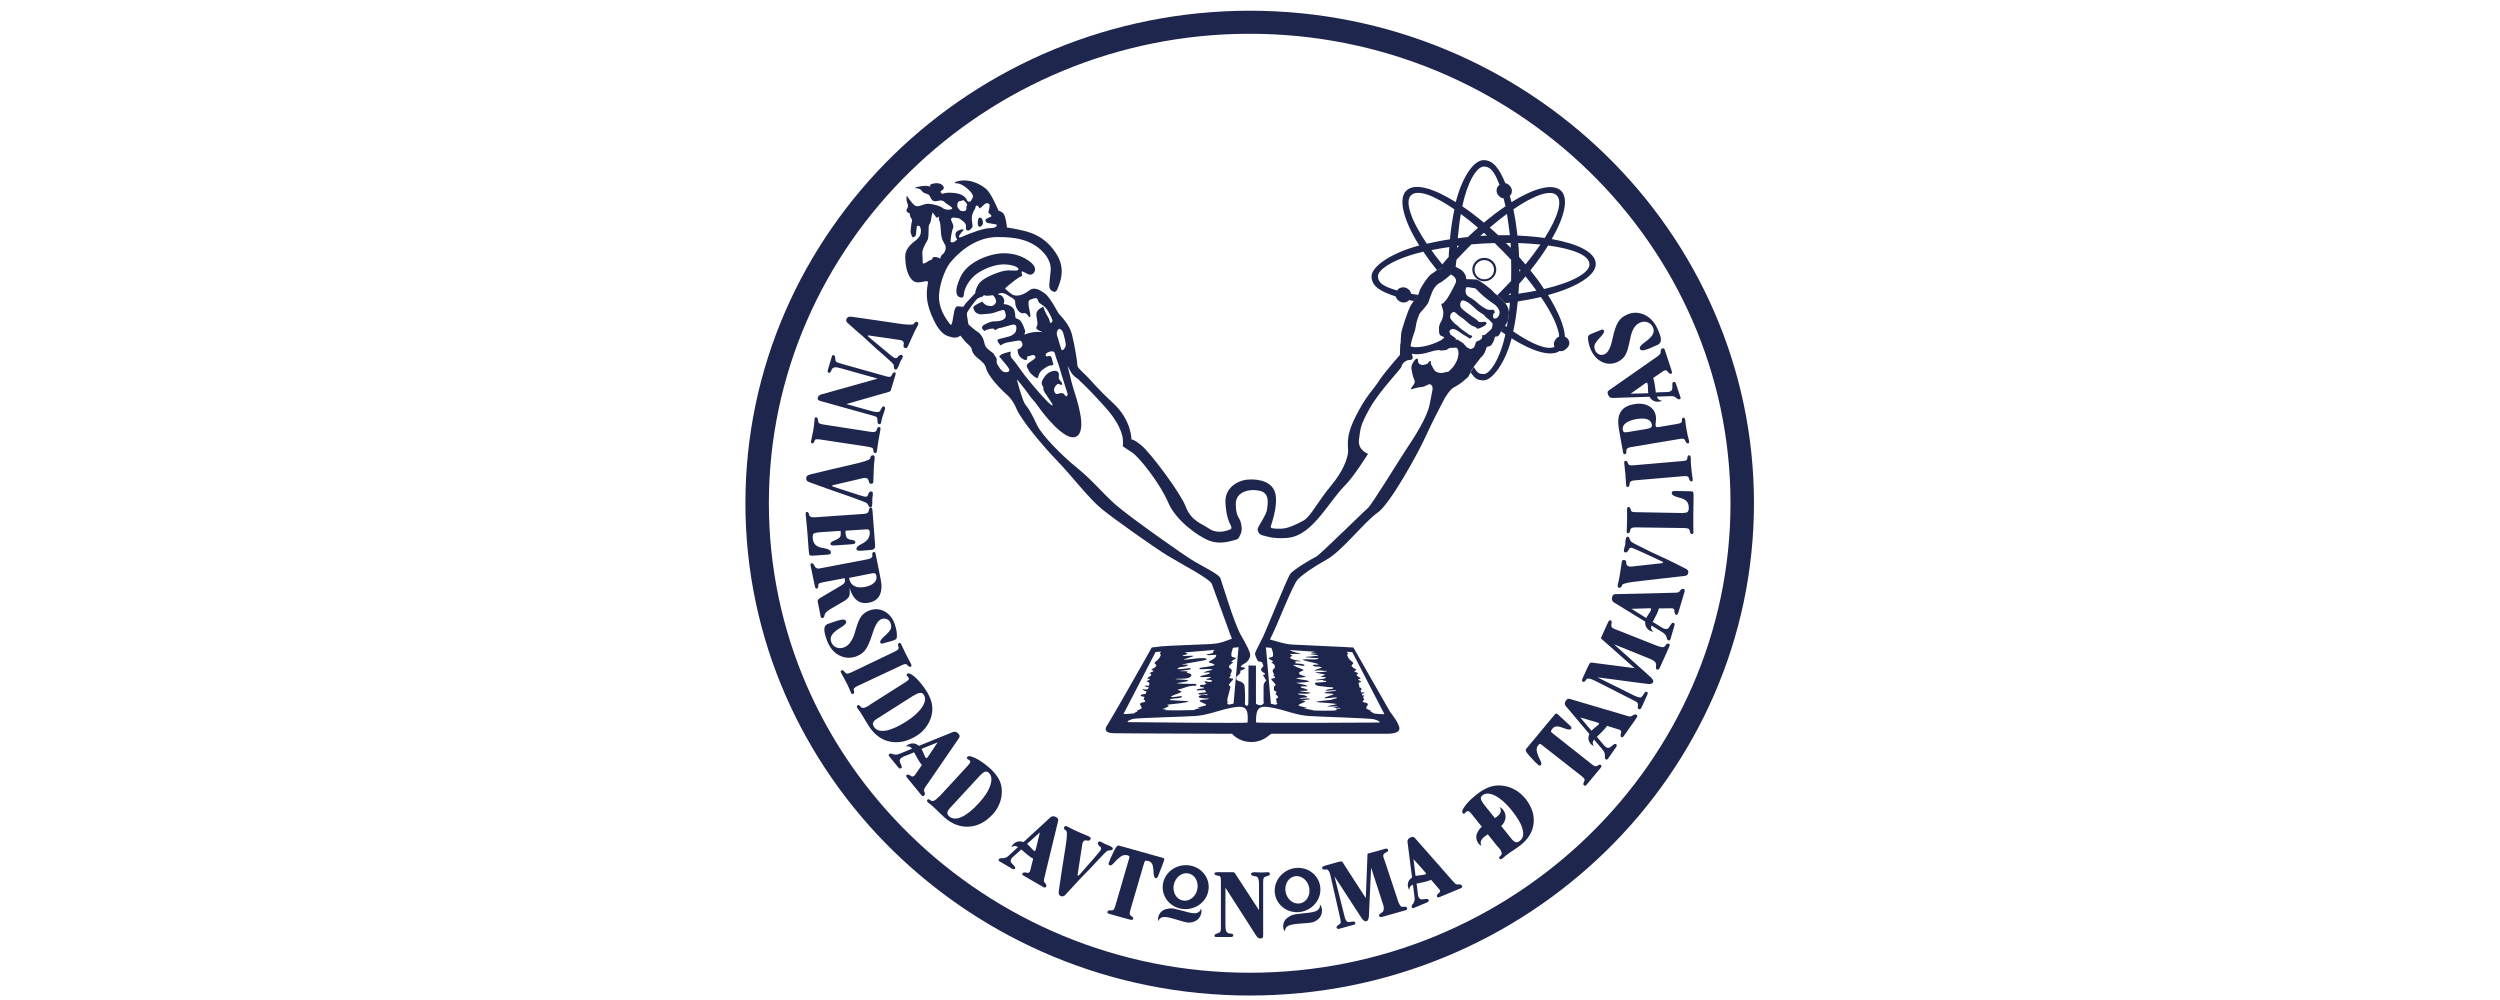
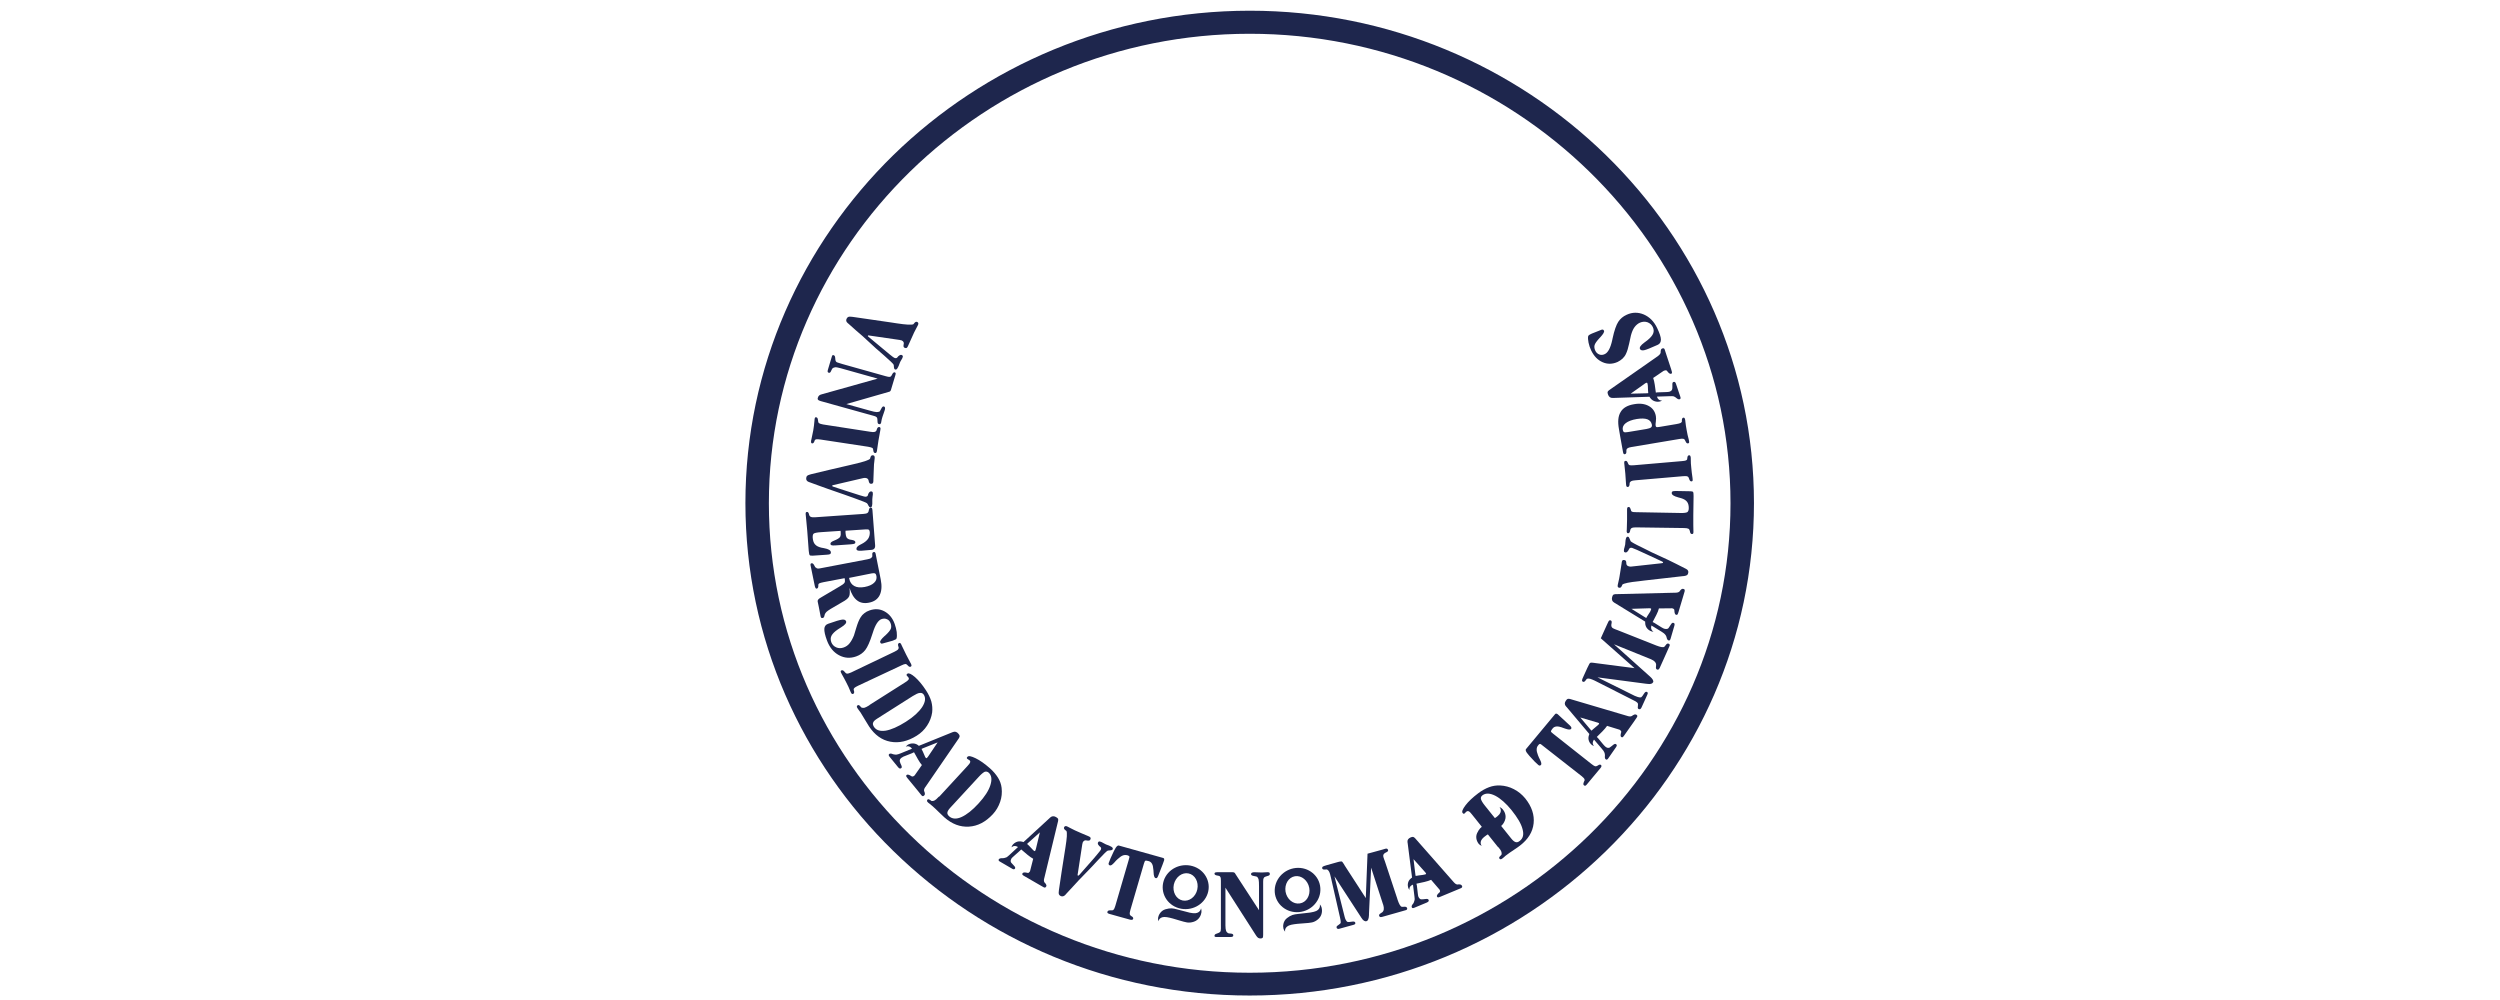
<svg xmlns="http://www.w3.org/2000/svg" version="1.1" id="svg2" x="0px" y="0px" viewBox="0 0 250 100" style="enable-background:new 0 0 250 100;" xml:space="preserve">
  <style type="text/css">
	.st0{fill:#1E264D;}
	.st1{fill-rule:evenodd;clip-rule:evenodd;fill:#1E264D;}
</style>
  <g id="g10" transform="matrix(1.333,0,0,-1.333,0,1350.84)">
    <g id="g12" transform="scale(0.1)">
      <path id="path14" class="st0" d="M937.5,10108.5L937.5,10108.5L937.5,10108.5L937.5,10108.5c-99.3,0-189.4-39.6-254.8-103.4    c-65.3-63.8-105.9-151.9-105.9-248.8h0l0,0v0h0c0-97,40.5-185,105.9-248.8c65.3-63.8,155.5-103.4,254.8-103.4v0l0,0h0v0    c99.3,0,189.4,39.6,254.8,103.4c65.4,63.8,105.9,151.9,105.9,248.8h0v0v0h0c0,97-40.5,185-105.9,248.8    C1126.9,10068.9,1036.8,10108.5,937.5,10108.5z M937.5,10125.8L937.5,10125.8L937.5,10125.8c104.2,0,198.8-41.5,267.3-108.4    c68.5-66.9,111-159.3,111-261h0v0v0h0c0-101.8-42.5-194.1-111-261c-68.5-66.9-163.1-108.4-267.3-108.4v0h0l0,0v0    c-104.2,0-198.8,41.5-267.3,108.4c-68.5,66.9-111,159.3-111,261h0v0l0,0h0c0,101.8,42.5,194.1,111,261.1    C738.7,10084.3,833.3,10125.7,937.5,10125.8L937.5,10125.8L937.5,10125.8" />
-       <path id="path16" class="st1" d="M986.6,9644.9l-19.2,1.3c3.4-1.8,4.3-1.6,8.5-2.8c0.8-0.2-7.6,0-8.4-0.3c1.1-0.5,2.3-1.2,1.8-1.4    c-5.8-2.5,8.1-3.8,5.8-3.8c-0.6,0,1.7-0.3,1.3-0.3c-0.9,0-4.4,0.2-5,0.1c0.8-0.5,1-0.9-0.1-1.3c1-0.2,2.3-0.4,4.1-0.5    c3.5-0.2,5-2.1,0.7-1.4c-2.8,0.4-9.2,1.5-3.5-1c1.2-0.5,6.7-2.2,5-2.7c-5.2-1.7-3.2-3.1,0.8-4.1c4.3-1-6.5-1.4-6.1-1.6    c2.2-1,5.1-1.1,7.5-1.6c7.3-1.5-5.6-1.7-7.5-1.9c-1-0.1,14.4-2.7,6.1-2.7c-0.7,0-1.6,0.1-2.4,0c0-0.2-0.1-0.5-0.2-0.8    c2.9-0.8,9-2.5,2.3-2.5c-10.8,0,10.6-1.6,4.1-1.6c-0.3,0,0.7-0.4-0.2-0.5c-2.6-0.3-6.6,0.1-8.2,0l-0.2-0.2    c1.6-1.1,3.7-0.6,5.4-1.2c0.2-0.1,2.8-1.2,1.4-1.4c-2-0.2-9.1-0.8-3.7-1c2.7-0.1,5,0.7,6-0.4c-0.1,0-6.7-1-6.8-1    c1.1-0.1,2.7,0,3.1-0.4c0.9-1-6.1-2.4-4.7-3.4c0.8-0.5,6.3-1.6,6.3-1.7c0-0.4-3.8-0.1-1.8-0.5c6.8-1.4,9.4-1.8,5.9-1.5    c-1.9,0.2,20.8-0.8,18,0.7c-2.6,1.4,4.1,0.3,2.8,1.2l0,0c-2.1,0.2-5.9-0.2-5.3,0.1c0.6,0.3,3.5,0.9,3.9,1.1c-0.5,0.1-3-0.1-3.6,0    c-1.8-0.4-3.8,0.1-5,0.1c-0.7,0,5.4,1,7.5,1.7c-0.6,0.1-2.9,0.3-3.5,0.4c-4.7,0.7-12.5,0.7-12,1.3c0.2,0.3,7.3,1.1,11.2,1.4    c0.6,0.6,3,0.8,4.1,1.3c0.1,0.2,0,0.4-0.2,0.6c-0.5,0-1.4-0.1-2.6-0.2c-1.7-0.2-3.5-0.5-5.3-0.5c-3.3,0,1.9,1.6,4.7,2.5    c-0.5,0.2,1.6,0.4,1.1,0.7c-0.6,0.3-5.4,0.4-6.8,0.7c-0.9,0.2,1.5,0.5,1,0.7c-0.4,0.2,6.3,0.7,6.8,0.9c-0.2,0,1.6,0.6,0.6,0.6    c-2.3,0-8.1-0.7-7.9-0.4c1.3,1.1,3.4,1.2,5.6,1.5c0.1,0.3,1.1,0.9-0.4,1c-5.3,0.2-6.1,0.7-6.9,0.7c-6.7,0.2-6.4,2.4-5.5,2.8    c0.5,0.2,10.4,0.2,7.5,1.4h0c-1.7,0-2.7,0-1.8,0.6c-0.7,0.2-4.6-0.4-5.3-0.2c-2.4,0.7,9,0.8,7,2.2c-0.6,0.4-3,0.2-3.5,0.5    c-1,0.1,2.4,0.9,3.1,1.4c-1,0.9-5.1,0.8-4.7,1.2c-0.9-0.2-2.4,0.8-3.3,0.8c-1.9,0,6.2-0.4,9.5,0.7c-0.1,0.1-0.2,0.2-0.4,0.3    c-1.7-0.4-3.9,0.5-5.7,0.3c-6-0.7-2.5,0.5,1.1,1.7c0.4,0.1,0.9,0.3,1.3,0.4c-0.5,0.1-1.4,0.6-2.1,0.7c-1.4,0.2-2.7-0.1-3.5,0.2    c-2.2,0.8-1.8,1.3,1,1.3c8.3,0-12.2,3.2-9.8,3.8c2.6,0.6,7.5-0.2,10.1,0.3c1.4,0.3,1.5,0,1.3,0.9c-1.1-0.2-7.2,0.3-8.7,0.5    c-1,0.1-0.2,0.4-0.6,0.4c-1.8-0.3,7.6,0.6,9.2,0.8c-0.1,0.2-0.1,0.3-0.2,0.5c-2.8,0.3-9-0.1-2.8,0.7l2.2,0.3l0,0.1    c-1.1,0-3.4,0.1-4,0.2C982.5,9644,984.5,9644.5,986.6,9644.9L986.6,9644.9z M1022.5,9611c0.7,0.3,1.2,0.7,0.8,1    c0,0-0.6,0.1-1.3,0.2c-0.1,0.4-0.3,0.7-0.4,1.1c1,0.3,2.4,0.7,2,1.1c-0.1,0.1-1.3,0-2.4,0c-0.2,0.5-0.3,0.9-0.5,1.4    c0.5,0.3,0.8,0.7,0.7,1c0,0,0,1-0.8,1.1c-0.2,0-0.4,0-0.6,0c-0.1,0.3-0.2,0.5-0.2,0.8c0.1,0,0.1,0,0,0.1c-0.4,1.5-0.7,2.6-0.5,2.8    c0.3,0.5,2.9,0.4,1.3,1.3c-0.8,0.4-2.6,1.2-1.3,1.5c0.6,0.2,2.7-0.4,0.4,1.3c-0.4,0.3-2.6,1.3-1.7,2.3c0.9,1,2,0.1-0.1,1.3    c-0.6,0.3-2.7,0.7-1.5,1.3c2.8,1.4,0.1,0.5-2.3,3.4c-0.6,0.7,0.8,1.7,0.9,1.8c1.2,1.3-3,2.2-4.3,6.2c-0.5,1.4,1.1,0.9,0.4,1.8    c-0.4,0.4-0.6,0.8-0.8,1.1l4.2-0.3l23.7-45.8l0.4-0.7c-0.9-0.3-7,0.4-7.2,0.4c-1.6,0,0.4,0.1-3.3,1.5c-1.1,0.4,0.8,0,0.6,0.5    c0,0.1-3,1.2-3.6,1.8c-1,1.1,1.7,2.5,0.9,3.6c-0.8,1.1-2.7,0.6-3.7,1.6c-0.6,0.6,1.9,1.3,1,2.1    C1023.1,9609.5,1022.8,9610.1,1022.5,9611L1022.5,9611z M956.3,9634.9c0-0.7,0-1.4,0-2.2c-1.7-1.5-2.2-1.4-0.5-4.9    c0.6-1.3-1.5,0-0.7-0.7c0.4-0.4,0.9-0.6,1.3-1.1c1-1.1-2.5-1.2-2.6-1.3c-0.8-0.5,2.7-3.3,3.1-4.5c0.3-0.8-1.1-1-1.1-1.3    c0.1-0.4-0.7-3.1,0.6-3.4c2.8-0.6-0.4-2.4,0.8-2.9c0.9-0.3,2.3-1.7,1.4-2.1c-2.6-1-0.3-3.3-0.8-3.3c-1.3,0-0.4,0.4,0.4-1.1    c0.4-0.8-1.6-0.6-1.2-1c-2.1,0.5-3.6,0.8-3.6,0.8l-3.6,40.9c0,0.1-0.3,1.3-0.2,1.4l4.1-0.4c0.5-0.5,0.6-1.8,0.6-1.6    c0.2,0,1.5-4.5,0.2-5.1c-0.9-0.5-1.9-0.4-2.8-0.9c-0.8-0.5,5.5-2.9,2.6-2.9C952.8,9637.3,955.1,9636.1,956.3,9634.9z M862,9619.4    c-0.6,0.1-1.2,0.1-2,0.1c-2.6,0-0.7-0.7,0.6-1.1c0.3-0.1,0.8-0.1,1.2,0c-0.1-0.4-0.3-0.9-0.5-1.3c-1-0.6-1.2-0.5-2.4-0.5    c-0.4,0-1.9,0.5-1.7,0c0.3-0.5,1.7-1.2,3-1.6c-0.3-0.6-0.6-1.1-0.8-1.7c-1.4-0.2-5.4-0.6-3-1.8c0.4-0.2,1.3-0.3,2.2-0.4    c-0.2-0.7-0.4-1.2-0.5-1.4c-0.8-0.7,1.7-1.4,1-2.1c-1-1-2.9-0.4-3.7-1.6c-0.8-1.1,1.9-2.6,0.9-3.6c-0.6-0.6-3.5-1.7-3.6-1.8    c-0.2-0.5,1.7-0.1,0.6-0.5c-3.7-1.5-1.7-1.5-3.3-1.5c-0.1,0-6.3-0.6-7.2-0.4l0.4,0.7l23.7,45.8l4.2,0.3c-0.2-0.3-0.5-0.6-0.8-1.1    c-0.8-0.9,0.9-0.4,0.4-1.8c-1.4-4-5.6-4.9-4.3-6.2c0.1-0.1,1.5-1.1,0.9-1.8c-2.4-2.9-5.1-2-2.3-3.3c1.2-0.6-1-1-1.5-1.3    c-2-1.2-1-0.3-0.1-1.3c1-1-1.2-2-1.7-2.3c-2.3-1.7-0.2-1.1,0.4-1.3c1.4-0.3-0.5-1.1-1.3-1.5c-1.6-0.9,0.9-0.7,1.3-1.3    C862.3,9621.6,862.3,9620.6,862,9619.4L862,9619.4z M886.3,9635.3c1.2-0.1,3.4,0,4.5-0.1c1.4-0.1-1.3-1.3-1.5-1.3    c-1.8-0.6-4-0.1-5.7-1.4c-1.9-1.5,7.4,0.1,8.5,0.1c2.1-0.1,1.5-0.9-0.3-1.2c-3.6-0.7-11-1.1-3.7-1.1c3.7,0,3.4-0.5,2-1.1    c3.2-0.6,5.1-1.6,2.5-3.4c-2-1.4-4.9-0.9-9.9-1.2c-0.7-0.2-1.1-0.3-0.9-0.3c1.9-0.2,14.7-0.4,7.3-1.9c-2-0.4-4.4-0.6-6.5-1.2    c5.7-0.6,14.1-0.3,14.3-0.4c0.4-0.3,1.8-1.5-0.8-1.4c-5.1,0.2-9.7-2.8-12.7-2.8c0.4-0.4,1.2-0.9,2.7-1.4c1.6-0.5-4-2.2-5.2-2.7    c-5.9-2.5,0.4-1.5,3.3-1.1c4.4,0.7,2.6-1.3-0.9-1.4c-4.4-0.2-6.5-0.9-5.3-1.4c4.3-0.4,13.3-0.6,13.6-0.9c0.7-0.8-9.8-1.9-16-2.5    c0.2-0.3,0.5-0.5,1.2-0.8c0.7-0.3-2.2-1.5-3-1.8c0.2-0.1,0.1-0.2-0.6-0.3c-0.4-0.1-0.7-0.1-0.9-0.2c-1-0.6,5-0.2,1.2-1    c5.7-0.4,20.5,0,20.8,0c3.5,0-0.9,0.1,5.9,1.5c2.1,0.4-1.8,0-1.8,0.5c0,0.1,5.6,1.1,6.3,1.7c1.4,1-5.6,2.3-4.7,3.4    c0.9,1.1,5.5,0.5,6.8,1.4c0,0,0.1,0.1,0.1,0.2c-3.3,0-7,0.3-7.5,1c-0.7,1,1.7,1.5,2.2,1.6c1.4,0.2,2.9,0,4.4,0    c-0.1,0.2-0.2,0.5-0.4,0.7c-2-0.2-4.2-0.6-6-0.2c-1.4,0.3,0,1,0.6,1.1c1.4,0.1,3.1,0.2,4.7,0.5c-0.4,0.8-0.7,0.9-1,1.6    c-0.8,0.1-4.4-0.3-5.8-0.2c-0.9,0,0.1,0.5,0,0.6c-0.5,0.4,4.3,1,5.3,1c-0.1,0.2-0.2,0.4-0.2,0.6l0,0c-0.9-0.1-4.5,0.7-2.5,1.9    c0.2,0.1,1.7,0,1.9,0h0.3c0,0,0,0,0.1,0c0.4,0.2,1.2,0.5,2.2,0.9c-0.2,0.1-0.4,0.2-0.6,0.4c-2.2,1.7-0.5,1.6,1.7,1.1    c0.5-0.1,1.2-0.2,1.9-0.2c1,0.5,1.5,1,1,1.2c-1.1,0.5-6.5,0.4-3.7,1.2c1.3,0.4,4.8,1.1,1.6,1.4c-1.4,0.1-9.5-0.8-5.9,0.8    c0.7,0.3,8.7,1.7,5.8,2.6c-0.3,0.1-2-0.1-2.3-0.1c-3.2-0.1-1.6,0.3,1.6,1.3c0.9,0.3,5.3,0.7,2.3,1.2c-2.3,0.4-5.9-0.1-7.6,0    c-1.7,0.1-1.5,0.8-0.4,1.1c1.2,0.3,9.3,1.1,10.4,2c0.8,0.7-3,1.6-3.3,1.7c-3.7,1.2,4.7,2,4.7,5.8c0,0.4-3.8-0.1-6-0.1    c-0.7,0-0.7,0.3-1,0.3c-1.6,0.1,1.1,0.6,1.8,0.7c5.5,0.9,0.9,1.2,4.2,3l-22.5-1.9c-0.2-0.2,2.2-0.8,1.9-1.2    c-0.3-0.4-3.4-0.8-3.7-1.3c-0.4-0.6,8,0.4,8.1-0.2c0.1-0.5-7.9-2.5-7.1-2.7c2.6-0.4,16.6,2.7,17.2,0.1    C905.6,9638.5,889.6,9636.2,886.3,9635.3L886.3,9635.3z M969.3,9650.3c-6,0.4-11.3,2.4-16.6,3.8c5.1,9.5,17.1,41.4,21,45.2    c3.9,3.8,10.4,8.5,21.8,14.9c11.4,6.4,28.5,28.6,37.9,35c9.4,6.4,30.4,44.6,36,57c5.7,12.4,10.5,21.3,13,26.2    c2.4,4.9,5.6,9.3,8.5,11l0.1-0.1c2.7,1.7,5,2.9,7.9,5.6c2.9,2.6,2.2,1.6,3,3.1c1.5,3,4.1,7.5,5.7,9.4c1.6,2,1.7,2.1,2.4,3    c0.4,1.2,1.8,1.6,3.1,3.7c1.4,2.1,1.7,4.3,2.1,5.1c0.5,1.1,2.6,0.1,4.1,2.5c2.3,3.6,1.5,4.2,2.1,5.2c0.6,1,2-0.2,3.1,1.5    c1.6,2.3,1.4,3,1.6,3c3.6,4.9,6.2,7.5,5.8,14.5c-0.4,7-7.9,11.3-11.3,14.6c-0.8,1.7-10.5,9.1-12.9,9.6l-2.5,0.2c0,0-3.5,0-4.4,0.1    c-0.9,0.1-0.9,0-1,0.9c-0.1,1,0.2,1.4-1.5,3.9c-1.8,2.7-4.4,3.3-6.3,4.5c-0.4,0.2-1.2-0.9-1.3-0.8c-0.5,0,0.2,0.2-1.9,0    c-2.1-0.2-0.7-0.1-1-0.1c0.3,0-1.1-0.1,1,0.1c2.1,0.2,1.4,0.1,1.9,0c0-0.1,1.1,1.1,1.3,0.8c0.2-0.3-0.1,0.5,0.1,0.2    c0,2.2,0.4,2.8,0.5,5c1.8,2,3.7,4,5.6,5.9c1.9,2,3.7,3.8,5.6,5.7c2.6,0.2,5.1,0.4,8,0.6c3,0.2,6.4,0.3,9.5,0.4    c2.2-2.2,4.6-4.5,6.7-6.7c2.1-2.1,3.8-4,5.6-5.9c0.1-2.6,0.1-5.2,0.1-7.9c0-2.7,0-5.3-0.1-7.9c-1.8-2-3.8-4.1-5.6-5.9    c-1.8-1.8-3.3-3.4-4.9-5c2-1.6,4.3-3.5,6-5.8c1.2,0.1,2.4,0.3,3.6,0.4c-0.2-2.9-0.5-5.6-0.9-8.3c0-1.8-0.2-3.3-0.6-4.6    c-0.3-1.8-0.5-3.6-0.8-5.3c-0.4,0.3-0.9,0.6-1.3,1c-0.9-1.3-1.9-2.7-3.1-4.2c0,0-0.1,0-0.2,0c1.2-0.8,2.3-1.6,3.5-2.4    c-3.8-18.2-11.6-29.8-16.2-29.8c-4.6,0-5.3,2-7.6,5.5c-0.9-1.3-1.7-2.7-2.4-4.1c3.1-3.9,4-6.1,10-6.1s16,12.3,20.9,31.5    c16.1-10.1,29.6-14,36.1-9.4c0.5-0.1-0.4-0.2,1.4-0.2c1.8,0,5.8,3,5.8,5.7c0,2.7-1.3,4.2-3.3,5.1c-0.4,7.9-5,18.9-12.7,31.3    c22.1,6,36.4,15.1,35.8,23.7c-0.5,8.6-13.4,14.7-33,18.3c9.8,17,12.9,30.8,6.8,36.4c-6.1,5.6-20.1,1.8-37-8.7    c-0.4,1.6-0.8,3.2-1.3,4.7c1,1,1.6,1.7,1.6,3.9c0,2.2-2.2,5.2-4.9,5.6c-4.5,10.8-9,17.3-16.3,17.3c-7.3,0-16-12.3-20.9-31.5    c-16.9,10.5-30.6,14.6-37,8.7c-6.4-5.9-2.4-22.1,9.6-41.2c-22.1-6-36.3-16.3-35.8-23.7c0.5-7.4,7.1-10.9,18.2-14.6    c0.6-2.6,3.5-4.5,5.7-4.5c2.2,0,3.2,0.7,4.3,1.8c1.1-0.2,2.2-0.5,3.4-0.7c0.5,0.6,0.8,0.9,1.5,1.9c0.7,1,1.4,1.8,1.9,2.7    c-1.8,0.3-3.6,0.5-5.3,0.9c-0.4,2.7-3.3,4.8-5.8,4.8c-2.4,0-3.7-0.9-4.7-2.4c-8.8,2.7-14,4.9-14.4,10.4    c-0.4,5.5,13.1,13.9,34.1,18.7c3-4.5,6.4-9.1,10.2-13.8c0.1,0.1-0.2-0.1,0.4,0.2c0.6,0.3,2.7,0.8,4.7,1c-1.9-0.2-3.1-0.2-4.7-1    c-1.5-0.7-1.8-1.5-4.4-3c-2.6-1.5-8.8-10.9-9.3-13.5c-0.6-2.6-1.3-3.1-2.7-5.1c-1.4-2-1.8-1.8-4.2-6.1c-1.1-2-6.4-16.7-6.7-20.5    c-0.3-3.9-0.3-5.2-0.4-7.3l-0.2,0.2c-0.1-1.4-0.1-1.7-0.2-4.2s-0.1-4.3-0.1-4.3s-12.2-13.8-16-19.9c-3.8-6.1-9.6-10.7-17.7-27.3    c-8.1-16.5-4.4-21.8-5.3-26.7c-0.9-4.9-3.3-12.9-12.9-24.5c-9.6-11.5-15.2-23-20.3-25.8c-5.1-2.8-11.8-6.2-17.3-6.2    c-5.5,0-7.7,0.2-7.4,1.7c0.3,1.5,5.3,14.3,3.6,23.9c-1.7,9.6-12.1,11.8-20.2,11.3c-8.1-0.4-17.9-6.2-17.4-17.1    c0.5-10.9,3-15.2,3.8-16.9c0.8-1.7,1.2-2.8-0.1-3.4c-1.3-0.6-9.3-3.9-15.7,0.4c-6.4,4.3-13.7,6-17.8,16.7    c-4.1,10.7-26.6,40.4-33,45.7c-6.4,5.3-7.7,4.6-7.7,4.6s0.2,14.3-13.5,27.1c-13.8,12.8-15.2,15.7-20.8,21.2s-6.2,5.7-6.3,8.1    c-0.1,2.3-2,14.4-4,22.3c-2,8-8.6,14.1-9.8,15.6c-1.2,1.5-3.7,6.9-6.8,11.1c-3,4.1-3.3,3.8-5.7,5.5c-2.4,1.7-6,3.1-8.6,1.7    c-2.6-1.5-2.7-2.1-4.9-3.1c-2.2-1-3.9-1.8-7-1.4c-2.5,0.4-4.7,2.8-7,4.7c0,0.6-0.9,0.3,0.1,1.1c1,0.8,4.1,3.6,6.6,5.4    c2.6,1.8,3.1,2.4,5,3.1c1.9,0.7-0.9,3.7,0.7,3.7c1.5,0,5.1-3.5,7.5-2.1c2.4,1.4,4.5,5.4-3.1,10.5c-7.6,5.1-17,6.4-26,4.3    c-9-2.1-20.1-7.3-24.6-16.7c-5.4-11.5-2.6-14.6-0.9-15.2c1.7-0.6,3.2-1.1,3.4,2.3c0.2,3.4,3.5,11,10.3,15.6    c6.8,4.5,14.5,6.7,19.9,6.6c5.4-0.1,10.9-1.8,10.7-3.7c-0.1-1.9-6.2-0.1-11-1.2c-4.8-1.1-16.1-5.2-18.9-10    c-2.9-4.8-2.4-6.6-2.4-6.6s-3.3-3.5-6.3-6.7c-3-3.1-1.5-4.1-5-3.4c-3.5,0.7-4.1-0.5-5.1-6.6c-1-6.1-1.3-8.5-2.9-6.3    c-1.6,2.2-7.1,9-7.9,17.9c-0.8,9,3.9,22.1,8.1,27.6c4.3,5.5,17.4,19.2,34.9,19.5c16.6,0.2,23.1-3,27.7-5.5    c4.6-2.5,13.8-10,13-19.7c-0.8-9.7-2.2-13.1,0.8-15.1c2.9-2,3.9,0.1,4.8,2.6c0.9,2.6,5.9,12.8-0.6,23.9    c-8.3,14.1-19.7,17.2-25.5,18.6c-5.8,1.4-12.3,2.4-12.3,2.4s-0.8,8.6-2.7,10.5c-1.9,2-3.6,2-3.6,2s-5,12.3-8.9,16    c-4,3.7-10.6,6.7-16.3,6.8c-5.7,0.1-10.3-2.2-6-2.2c4.3,0,11-6.3,11.8-8.7c0.7-2.4-0.8-2.8-1.1-4c-0.3-1.3-2.5-1.6-3.1-0.1    c-0.6,1.5-2.8,5-9.8,5.6c-7,0.6-8.6-0.7-8.6-0.7s-3.2,1.4-0.3,2.8c2.9,1.4,0.4,6.1-5.8,5.1c-6.2-0.9-1-3.1-4.4-2.1    c-3.5,0.9-12.4-1.2-9.6-1.5c2.8-0.2,3.9-1,4.9-2.5c1-1.5,4.1-1.6,5.1-2.7c1-1.1,1.6-4.3,4-4.6c2.4-0.3,5.1,1.8,7.6-0.6    c2.5-2.4,7.2-4.2,5.2-5.3c-2-1-5.5-0.3-6.9,1c-1.5,1.3-7.1,2.9-10.6,3c-3.5,0.1-7.5-3.1-10-1.3c-2.5,1.8-6,7.3-6,7.3    s-0.9-2.2,0.4-5.6c1.3-3.4-0.6-3.9-0.7-5.4c-0.1-1.5,2.5-2.2,2.5-2.2s-0.1-2.3,1.1-3.7c1.2-1.3,0.3-3,0.3-3s-0.7-4.5-0.8-6.6    c-0.1-2.1,1.5-4.7,1.5-4.7s2.4,0.2,2.5,2.1c0.1,1.9,0.8,6.4,0.8,6.4s2.5,1.4,2.9-2.8c0.4-4.3-1.9-6.2-3.1-7.4    c-1.2-1.3-8.6-5.3-8.6-12.6c0-7.3,1.7-15.4,6.2-18.5c4.4-3.1,11.5,2.4,10.8-1.6c-0.7-3.9-1.3-7.8-0.3-14.1    c1.1-6.3,5.1-15.6,8.5-20.1c3.5-4.6,6.2-5.5,10-6.4c3.9-0.9,6.2,1.3,6.2,1.3s1.2-1.8,3.6-4.5c1.4-1.6,4.4-3.5,4.8-5.5    c1.2-7,9.3-8.2,10.8-14.3c1.5-6,9.7-14.4,13.1-17.7c3.5-3.3,6.5-5.3,9.8-13c3.3-7.8,18.3-26.3,30-38.4    c11.7-12.1,24.4-29,34.2-36.9c9.8-7.9,38.9-28.5,49-34.7c10.1-6.2,31.7-17.3,33.3-21.3c1.6-4.1,13.2-36.3,13.8-37.9    c0.6-1.6,0.8-2.1,1.3-3.2c-4.7-1.5-7.4-3.4-15.8-4c-3.2-0.2-33.9-1.3-36.8-1.7c-2.6-0.3-7.8-0.9-7.6-0.9c0.2,0-31.1-55-33-57.7    c-2-2.7-3.3-6.4,4.4-6.6c7.6-0.2,88.9-0.4,88.9-0.4s4.6-6.1,14.4-6.2c9.8,0,13.8,6.2,15.3,6.2h86.9c0,0,8.4-0.2,8.9,3.5    c0.6,3.7-6.9,12.8-6.9,12.8l-27.6,48.4c-2.5,0-3.7,0.3-7.1,0.4C1005.6,9648.7,975.3,9649.9,969.3,9650.3L969.3,9650.3z     M948.4,9606.7l-0.5,0.6c0,0,0,10.8,0,12.1c0,1.3,1.1,2.9,1.1,2.9s0.5,0.4,0.9,1.1l-2.5,4.1c0,0,3.5,0.2,0.3,1.9    c-3.2,1.7-0.7,3.8-0.7,3.8s0.5,0.5,0.9,1.1c-0.4,1-0.8,1.9-1.1,2.7c-2.3,1.1-2.8,0.1-3.4,1.3c-0.6,1.3-2.3,4.3-1.8,5.8    c0.5,1.5,5.2,10.5,6.3,12.8c1.2,2.3,17.6,42.8,19.9,46.2c2.3,3.4,17,12,19.7,13.2c2.7,1.3,35.9,34.2,38.6,36.3    c2.7,2.1,25.1,38.6,28.4,43.5c5.6,8.4,16.1,24.2,18,34.4c1.9,10.5,3.4,13,0.9,14.8c-1.6,1.2-3.7-1.6-6.9-1.8    c-3.2-0.2-6.3-1.4-7.5-1.6c-1.2-0.2-0.8,0.2,0.5,2c1.3,1.8,2.5,3,1.4,5.3c-1.1,2.4-1.1,3.5-1.8,6.3c-0.7,2.8-0.2,4.9,1.7,7.5    c1.9,2.6,3.1,2.2,3,0c-0.1-2.2,2.5-3.1,3.5-3c1,0.2,3.4,0.4,4.1,1.6c0.6,1.2,2.1,2.4,2,0.4c-0.1-2,0.5-2,0.5-2s1.4-2.9,2.3-4.1    c0.9-1.2,4.8-3,9.1-0.9c0.1-0.1,0.1-0.2,0.2-0.3c1,0.5-0.1-0.9,3.1,2.2c3.2,3.1,7,9.8,5,14.9c-0.8,1.9-2.2,1.1-3.2,1.1    c-1.7,0.1-3.2,0-4-0.7c-1.2-1.2-2.2-1-3.8-1.2c-1.6-0.2-1.5-0.2-1.5-0.2c-0.2-0.1-0.7,1.3-7.5-0.7c-5.6-1.9-10.8-2.5-14.5-1.6    c0.8-2.6,1.5-4.7-1.6-4.7c-3.1,0-5.9-3-6-4.7c0-1.8-16.4-18-24-31.7c-7.6-13.7-6.8-15.2-8-23.3c-1.1-8.1,6.8-10.7,6.8-10.7    s-10.5-16.9-17.1-23.5c-6.6-6.6-12.5-15.8-18.7-23.1c-6.1-7.3-14.1-15.6-24.8-16.5c-10.7-0.9-15.7,1.3-18.5,1.9    c-2.8,0.6-4.3,3.6-3.5,5.6c0.7,1.9,6.5,10.3,6.8,13.7c0.3,3.4,2.6,12.2-5.2,14.1c-7.8,1.9-18.2-0.6-18.2-9.6    c-0.1-9,2.5-10.5,3.3-12.8c0.8-2.4,2-6.6,0.1-10.5c-1.9-3.8-1.6-3.2-5.4-4.3c-3.8-1.1-11-3-18.4,0c-7.3,3-24.3,14.3-30.4,28.6    c-6.1,14.3-21.7,33.9-26.9,37.3c-5.3,3.4-7.2,4.9-7.2,4.9s3.6,10.7-13.1,29.2c-16.7,18.5-18.9,19.2-19.7,20.5    c-0.4,0.6-2.9,1.8-4.9,4.2c-1.7,2-4.2,8.1-3.4,5.3c0.7-2.4,2.9-12.2,4-15.6c2.4-7.6,10.6-31,2.8-36.2c-8.4-5.6-26.3,18.3-28.8,22    c-3.4,5-4.9,5.5-8.3,10.6c-1.8,2.7-6.7,8.6-7.8,10c-0.5,0.7,2-8.2,3.1-11.3c1.3-3.9,2.2-6.7,3.8-8.5c1.6-1.8,4.5-6.7,8-14.3    c3.5-7.6,18.6-23,30.3-32.4c11.7-9.5,19.4-19.4,29.2-27.9c9.8-8.5,51.1-37.9,59-42.4c7.9-4.5,18.1-9.6,19.1-12.2    c1-2.6,10.2-33.6,15.2-42.4c5-8.8,7.2-13.2,7.2-15.4c-0.1-2.2-1.7-5.1-4.4-6.4c-2.7-1.3-2.7-2.6-2.7-2.6s5-0.2,2.6-1.5    c-2.4-1.3-3.1-0.7-2.9-2.1c0.2-1.5-2-2.6-2.7-3.4c-0.8-0.8-0.3-0.3-0.4-0.5c0-0.7,0-1.2,0.2-1.8c0.4-0.5,0.7-0.9,2-1.2    c1.3-0.3,3.7-1.5,4-3.4c0.4-1.9,0.6-11.5,0.3-13.2c-0.3-1.7,2.5-3.2,2.6-0.2c0.1,3,0.1,28.5,0.1,28.5l5.6-0.1v-28.6    c0,0,2.4-1.7,4.4-0.9C948.3,9606.4,947.9,9606.3,948.4,9606.7L948.4,9606.7z M1102.4,9880c-0.4,0.1,0.4-0.2-1.7,1.1    c-2.1,1.2-3.7,2.1-5.6,3.5l-0.1,0.1c-0.4,0.3,0.2-0.1-1.2,0.8c-1.3,0.9-3.2,1.9-4.7,1.4c-1.5-0.4-2.3-1.8-1.4-2.8    c0.4-0.4-0.1-0.8,0.4-1.2c1.3-0.9,2.9-2.2,4.5-3.3c-0.5-0.3-1-0.7-1-0.7c0.6,0,1.2,0.1,1.8,0.2c1.4-0.9,2-1.4,3.5-2.2    c1.5-0.8,3.2-4,4.6-4.2c0.7-0.1,1.1-0.8,1.8-0.7c0.8,0.1,1.9,0.8,2.1,0.9c0.9,0.4,1.5,3.9,2,4.5c0.4,0.5,1.9,0.5,3.8,2    c0.4,0.4,1.3,2.6,0.5,3.2c0.9-0.3,2.2-0.3,2.7,0.4c0.4,0.5,2.6,2,4.4,4c1,1.1,0.9,4.2,0.9,4.2s-2.9,3.4-4.7,4.4    c-0.4,0.2-1,1.4-2.2,2.3c-1.5,1.1-3.6,2.1-5.5,3.9c-1,0.9-2.7,2.6-4.6,4.1c-2.1,1.7-4.5,2.6-5.4,2.6c-1.5,0-2.8-3.7-1-5.8    c1.8-2.1,6-4.8,7.9-6.2c1.9-1.4,3.4-2.1,4.8-3.7c1.5-1.6,5.3,0.7,6.1-1.1c0.8-1.8-4.8-4-6.5-4.6c-0.7,0.6-1.3,1.1-1.9,1.4    c-0.6,0.3-2.4,0.7-4.6,2.5c-1.6,1.3-2.5,2.2-4.2,3.6c-1.3,1-2.2,1.4-3.2,2.2c-2,1.6-2.7,2.9-4.2,3c-1.5,0.1-3.8-3.4-2-5.5    c1-1.2,1.3-1.8,2.8-3.1c-0.2-0.1,1.9-1.3,2.9-2.4c1.6-1.9,7.1-5.2,8.1-6.2c0.3-0.3,2-0.1,2.1-1.1c0-0.6-0.9-1.2-1.1-1.4    C1103.1,9879.9,1102.9,9879.9,1102.4,9880L1102.4,9880z M1083.3,9880.6c0-1-1.5-0.6-1.5-1.6c-10.4-5.8-21.2-6.5-23.6-4.9    c0.2,1.9,0.8,4.6,2.2,8.6c2.9,7.9,0.7,6.3,4.3,15.3c0.9,2.1,5.7,5.9,7.1,9.6c1.4,3.7,2.8,10.4,7.4,13.5c3.5,1.6,9.2,6.8,9.2,6.8    c0.1,0,5.6-2.4,3.4-6.8c-2-4.1-5.6-11.2-7.8-13.3c-2.7-3.9-3.7,1.1-1.5-6.6c0.7-2.2,0-6.2-1.2-8.2c-1.3-2-1.9-4.4-1.8-5.4    c0.2-1.1-0.5-4.4,1.5-5.7C1082.5,9881.2,1083,9881.4,1083.3,9880.6L1083.3,9880.6z M745.5,9868.4c0.4-1.3,2.3-2.9,2.2-4.1    c0-1.2-0.2-2.5,0.4-3.6c1.5-2.5,3.2-6,6.1-6.1c2.7-0.1,4,1,2,3.7c-3.1,4.3-2.8,3.4-4.1,5.1c-0.7,1-1.7,2-2.6,3.1    c0.3,0.2-0.2-0.4,0.9,0.8c1.1,1.2,5.4,2.3,7.9,2.8c-0.2-1.1-0.9-3.5,1.4-5.8c2.2-2.3,3.3-4.4,4.9-6.4c1.6-2,2.7-3.9,4.1-5.6    c1.4-1.7,1.3-1.7,3-3.7c1.6-2,14.3-17.4,17.4-18.8c3.1-1.3-7.1,10.6-6.4,12.4s-2.6,2.9-0.6,6.5c0.9,1.7,2.5,4.2,4.4,5.4    c2.3,1.4,5.8,2.4,7.4,0.5c1.1-1.3-0.1-3.7,0.6-5.1c0.6-1.4,1.9-2.1,2.2-3c0.2-0.9-0.1-2.3-1.8-0.9c-1.7,1.3-4.2-2.4-4.2-4.1    c0-1.7,1.1-3.6,2.7-3.2c1.6,0.4,1.8,0.7,3.4,0.6c1.6,0,2-2.2,3.1-2.3c1-0.2,1,1.8,1,1.8s-2.2,6.9-3.1,9.8c-0.9,2.9-2.4,7.5-3,9.9    c-0.6,2.4-2.8,7.7-3.5,10.7c-0.7,3-6.3,0.7-6.7-0.6c-0.4-1.3,0-2.2,2.2-1.5c2.2,0.7,2.5-2.8,2.7-3.8c0.2-1,1.8-3-0.8-3.2    c-1.9-0.1-2.2-0.1-6.3-3c-3.4-2.3-3.2-5.6-4-6.4c-0.8-0.8-5.9,3.5-6.6,5.5c-0.8,2-2.4,3.2-0.9,5c1.6,1.8,6.8,4,5.8,5.5    c-0.4,0.7-0.7,1.5-2.3,1.1c-1.6-0.4-3.8-1-3.8-1s0.7-4-2.7-2.2c-3.4,1.8-4.2,4.2-4.3,5.3c-0.1,1.1-0.3,2.1-0.3,2.1l-0.5-0.4    c0.1,0.6,1.6,0.3,3.4,2.2c2,2,0,5-1.2,5c-2.2-0.1-7.9-1.2-10-1.6c-2.1-0.5-4.4-2.1-4.4-2.1s-3.7,3.9-1.7,4.6    c2.4,0.8,8.3,2,9.4,2.6c2.4,1.2,3.8,2.4,4.1,4.8c0.3,2.4,0,4.3-3.6,3.4c-3.6-0.9-7.6-2.2-7.8-2.2c-0.1,0-1.5,0-2.7-0.7    c-1.7-1-1.4-1.6-2.8,0c-0.2,0.3-1.2,0.1-2.9-0.1c-0.9-0.1-3.5-1-4.1-1.6c0,0-3.7,2.6-0.5,4.5c3.1,1.9,6.2,2.9,8.6,2.8    c2.4-0.1,8.6,0.7,7.9,4.8c-0.7,4.1-1.2,4-3.8,3.3c-2.6-0.7-4.9-1.9-7.8-2.3c-2.9-0.4-7.3-0.6-7.3-0.6s-3.1,0.4-4.3,2.2    c-0.4,0.6-1.4,2.5-1.1,3.3c0.7,1.5,6.7,4.1,6.7,4.1c0,0,1.6-2.5,3.9-3c2.3-0.4,3.5-0.9,5.3,0.9c1.8,1.7,1.1,2.3,0.8,3.9    c-0.4,1.5-2.1,3-2.1,3s-4.5-0.8-5.8-0.2c-1.3,0.5-1.8-0.8-1.8-0.8s-3.1-0.7-4.4-2c-1.3-1.2-7.2-9.2-7.4-10.4    c-0.3-1.3,0.5-4.8,0.5-4.8s0.4-3.4,0.6-3.7c0.3-0.3,4.4-4.1,6.9-5.6c2.5-1.6,4-4.6,4.5-6.2c0.5-1.5,0.7-3.8,1.8-5.2    C740.8,9871.7,744.3,9869.7,745.5,9868.4L745.5,9868.4z M772.8,9909c2.2,0.7,5.4,2.5,5.9-0.6c0.6-3.1,4.6-2.4,7.9-8.6    c3.4-6.3,3.5-6.8,2.1-8c-1.4-1.2-0.9,2-2.5,4.2c-1.6,2.2-3.7,7.9-3.6,7.8c0.1-0.1-4.8-2-5.1-5.1c-0.3-3.1,1.8-7.6,0.1-10.1    c-1.7-2.5,7.1-4.4,3.8-3.9c-3.3,0.5-8.4,0-12.9-1.9l0.6,2.6c0.1,0.3-2.5,7.7-4.5,8.6c-2,1-2.6,1.1-2.7,1.4    c-0.3,0.5-0.2,1.6-0.4,2.9c-0.2,1.1-0.1,2.7-1.6,4.5c-1.3,1.4-3.8,2.8-6.5,2.8c-1.4,0,1.3,1.8-1,5.3c-1.7,2.7-5.4,1.4-3.2,2.6    c0.7,0.4,3.1,1.3,6.5-1c2.8-2,6-2.7,5.9-5.3c-0.1-4.3,3.3-9.2,6.3-8.3c3,0.9,4.2-5,5-2.4C773.4,9898.9,769.7,9907.9,772.8,9909    L772.8,9909z M699.9,9974.7c0,0-1.1-2.4-1.2-4.1c-0.1-1.6-0.7-4.4-1.6-5.2c-0.9-0.8,0-9-1.2-11.5c-1.3-2.4-4.2-7-4-10.3    c0.2-3.3,0.4-5.6,0.3-6.7c-0.1-1.1,1.4-0.9,3.1,0.3c1.7,1.2,1.9,1.3,3.3,1.7c1.4,0.4,0.3,2,2.2,2.1c2,0.1,3.8-0.5,4.3-1.2    c0.5-0.7,0,1.8,1.9,3.1c1.9,1.3,3.2,4.9,2,7.2c-1.3,2.4-2,3.3-2.6,5.8c-0.6,2.5-0.7,7.7-1.1,10.3c-0.4,2.6-1,1.8-0.9,3.6    c0.1,1.8,0.1,1.9,0.1,1.9s-1.2-2.2-2.4-0.6c-1.2,1.5-1.9,2.7-1.9,2.7l-0.9,1.1L699.9,9974.7z M741.4,9974.4c0,0,1.1,4.2,1,5.5    c-0.1,1.2-1.5,1.5-1.5,1.5s-1.5,0.3-3.2-1.6c-1.7-1.9-3.2-2.4-3.2-2.4s0.2,1.8-1.4,2.1c-1.7,0.3-0.9-0.8-1.5-2    c-0.6-1.2-2.1-3-2.5-6.4c-0.3-3.4,0.9-6.6,0.4-7.5c-0.5-0.9-2-3-3.5-2.7c-1.5,0.3-1.5,1.3-1.3,2.8c0.2,1.5-0.8,3.4-2.5,4.4    c-1.8,1-1.8,2-3.5,2.1c-1.7,0.2-5.1,1.1-5.2-0.8c-0.1-1.9,2.6-4.4,1.4-6.9c-1.1-2.4-1.8-8.6-1.8-9.7c-0.1-1.1,2.3-1,3.2-0.1    c0.9,0.9,1.8,1.3,1.8,1.3s-2.6,3.8-0.5,5.9c2.1,2.1,6.6,2.4,5,1c-1.6-1.5-6.2-7.1-0.4-4.5c5.8,2.6,15.8,6.3,20.7,6.3    c4.9,0,5.8,2.5,4.2,2.8c-1.5,0.3-6.4,1.1-6.4,1.1s-3,1.9-0.4,3.3c2.6,1.4,4.4,1.3,3,2.7S741.4,9974.4,741.4,9974.4L741.4,9974.4z     M734.4,9970.5c-0.4-0.4-1-2.6-0.9-4.1c0.1-1.5,0.5-3.8,2.7-2.1c2.2,1.7,0.8,4.4,0.6,5.2C736.5,9970.3,734.9,9970.9,734.4,9970.5    L734.4,9970.5z M720.4,9983c0,0-2,0.2-2.2-2.5c-0.3-2.7,1.2-3.3,1.8-4.3c0.7-1,4.2-1.2,4.8,0.2c0.6,1.4-0.3,2.2,0.6,3.3    c0.9,1.1-2.6,4-2.6,4L720.4,9983z M981.9,9596.7c-9,0.6-16.5,3.9-25.3,5.8c-8.8,1.9-11.4,1.3-13-1.3c-1.6-2.6-1.3-8.6-1.4-9.3    c-0.1-0.7,90-0.1,92.1-0.1c2.1,0-0.3,1.7-3.8,2.5C1026.5,9595.1,990.9,9596.1,981.9,9596.7z M797,9885.5c-0.6,0.6-2.2,2.9-3.5,0.7    c-1.3-2.2-0.6-3.8,0.1-6c0.7-2.2,2.1-7.3,2.7-8.7c0.6-1.4,3.5,1.4,3.2,4.1C799.3,9878.2,797.5,9884.9,797,9885.5z M896.7,9596.7    c9,0.6,16.5,3.9,25.3,5.8c8.8,1.9,11.4,1.3,13-1.3c1.6-2.6,0.9-8.7,0.9-9.4c0.1-0.7-87.2,0.3-89.2,0.3c-2.1,0,0.2,1.8,3.8,2.5    C854.6,9595.3,887.7,9596.1,896.7,9596.7L896.7,9596.7z M1129.4,9979.1c-5.2-3.5-10.7-7.7-16.2-12.3c-5.5,4.6-11,8.8-16.2,12.3    c3.8,18.2,10.8,29.8,16.2,29.8c5.5,0,8.4-5.1,11.7-13.8c-1.3-1-2.2-2-2.2-4.4c0-2.4,2.3-5.4,5.3-5.7    C1128.5,9983.1,1129,9981.1,1129.4,9979.1L1129.4,9979.1z M1108.8,9963c-2.5-2.2-5.1-4.6-7.6-7c-2.6-0.3-5.1-0.5-7.6-0.9    c0.6,6.5,1.3,12.6,2.3,18.2C1100,9970.3,1104.4,9966.8,1108.8,9963z M1094.6,9949.5l-0.7-0.7c-0.3-0.3-0.6-0.6-0.9-0.9    c0,0.5,0.1,1,0.1,1.5C1093.6,9949.4,1094.1,9949.4,1094.6,9949.5z M1086.8,9941.1c-1.7-1.9-3.3-3.7-4.8-5.6    c-3,3.6-5.7,7.2-8.2,10.7c4.3,0.9,8.8,1.6,13.5,2.3C1087,9946.1,1086.9,9943.6,1086.8,9941.1L1086.8,9941.1z M1131.7,9912.5    c0.2,0.2,0.4,0.5,0.7,0.7c0.3,0.3,0.6,0.6,0.9,0.9c0-0.5-0.1-1-0.1-1.5C1132.7,9912.6,1132.2,9912.6,1131.7,9912.5z     M1139.6,9920.9c1.7,1.9,3.3,3.7,4.8,5.6c3-3.6,5.7-7.2,8.2-10.7c-4.3-0.9-8.8-1.6-13.5-2.3    C1139.3,9915.9,1139.5,9918.4,1139.6,9920.9L1139.6,9920.9z M1148.1,9931c5.1,6.4,9.6,12.7,13.3,18.7c18.5-2.6,30.6-7.2,31-13.9    c0.4-6.6-13.1-13.9-34.1-18.8C1155.4,9921.6,1151.9,9926.3,1148.1,9931L1148.1,9931z M1167.7,9987.4c-4.7,4.4-17.1-0.1-32.4-10.6    c1.3-6,2.3-12.7,3.1-19.7c7.3-0.3,14.1-0.9,20.4-1.8C1168.6,9970.8,1172.5,9983,1167.7,9987.4L1167.7,9987.4z M1130.5,9973.4    c-4.2-3.1-8.5-6.5-12.9-10.3c2.1-1.8,4.2-3.7,6.3-5.7c3,0,5.9,0,8.8,0C1132,9963,1131.3,9968.4,1130.5,9973.4z M1113.2,9959.2    c-0.9-0.8-1.8-1.6-2.7-2.4l1,0.1c1.3,0.1,2.7,0.2,4,0.2C1114.7,9957.8,1113.9,9958.5,1113.2,9959.2z M1139.8,9930l0.9,1    c-0.3,0.3-0.6,0.7-0.9,1v-1V9930z M1144.4,9935.5c4.2,5.1,7.9,10.1,11.2,14.9c-5.2,0.5-10.7,0.9-16.6,1.1    c0.3-3.4,0.5-6.8,0.6-10.4C1141.2,9939.2,1142.8,9937.4,1144.4,9935.5z M1129.7,9951.6c0.9-0.9,2.2-2.2,2.8-2.8    c0.6-0.6,0.6-0.6,0.9-0.9c-0.1,1.3-0.2,2.5-0.2,3.7C1131.9,9951.6,1130.8,9951.6,1129.7,9951.6L1129.7,9951.6z M1058.6,9987.4    c5,4.6,17.1-0.1,32.5-10.6c-1.5-6.8-2.6-14.4-3.4-22.5c-6.1-0.9-11.9-2.1-17.3-3.3C1058.5,9968.5,1053.6,9982.9,1058.6,9987.4z     M1156,9911c8.3-12.2,13.2-22.7,13.7-29.6c-2.3-0.8-4-3.7-4-5.4c0-1.7,0.2-1.7,0.5-2.4c-5.5-2.6-17,2-31,11.6    c1.5,6.8,2.6,14.4,3.4,22.5C1144.8,9908.6,1150.6,9909.7,1156,9911L1156,9911z M1113.5,9940.4c5,0,9-4,9-8.8s-4.1-8.8-9-8.8    c-5,0-9,4-9,8.8S1108.5,9940.4,1113.5,9940.4z M1113.5,9938.7c4,0,7.3-3.2,7.3-7.2c0-4-3.3-7.2-7.3-7.2c-4.1,0-7.3,3.2-7.3,7.2    C1106.1,9935.5,1109.4,9938.7,1113.5,9938.7z M1106.8,9917.5c0.1,0.1,3.1-3.3,6.3-6c3.7-3.1,6.9-5.3,8.3-6.2    c1.3-0.9,3.3-3.6,3.5-5.1c0.2-1.5-0.1-2.7-1.2-4.2c-1.2-1.5-3.1-1.1-3.1-1.1l-0.6,1.6l0.4,2.2c0,0,1.7,0,0.6,2    c-1.1,2-2.6-0.7-6.8,1.7c-4.1,2.4-5.4,3.8-6.7,5c-1.2,1.2-4.8,3.3-4.8,3.3c-0.1,0-2.4,1.3-2.9,2.7c-0.6,1.9-0.5,4.7,0.6,5    C1101.2,9918.6,1106.8,9917.4,1106.8,9917.5L1106.8,9917.5z M925.1,9647.9l4.1,0.4c0.1-0.1-0.2-1.3-0.2-1.4l-3.6-40.9    c0,0-1.4-0.3-3.6-0.8c0.4,0.4-1.6,0.2-1.2,1c0.7,1.5,1.7,1.1,0.4,1.1c-1.5,0,2.4,10.5,2,11.6c-0.1,0.4-1.3,0.5-1.1,1.3    c0.4,1.2,3.9,4,3.1,4.5c-0.2,0.1-3.6,0.2-2.6,1.3c0.4,0.5,0.9,0.8,1.3,1.1c0.8,0.7-1.3-0.7-0.7,0.7c1.8,3.7,1.2,3.4-0.8,5.2    c-1.8,1.6,4.7,4.3,2.3,4.3c-2.9,0,3.4,2.4,2.6,2.9c-0.9,0.5-1.9,0.4-2.8,0.9c-1.3,0.7,0,5.1,0.2,5.1    C924.5,9646.1,924.5,9647.3,925.1,9647.9" />
      <path id="path18" class="st0" d="M734.2,9551l-21.4-23.2c-1.3-1.4-2-2.7-2.1-3.6c-0.1-1,0.4-1.9,1.4-2.8c2.3-2,5.4-2.2,9.2-0.5    c3.8,1.7,8.2,5.1,12.9,10.3c4.5,4.9,7.5,9.5,8.8,13.7c1.3,4.2,0.9,7.3-1.3,9.3c-0.9,0.8-2,1-3.1,0.6    C737.5,9554.2,736,9553,734.2,9551L734.2,9551z M704.8,9536.4l21.1,22.9c1.1,1.2,1.8,2.1,1.9,2.7c0.2,0.6,0,1.1-0.5,1.5    c-0.1,0.1-0.4,0.3-0.8,0.5c-0.4,0.3-0.7,0.5-0.9,0.6c-0.2,0.2-0.3,0.4-0.3,0.7c0,0.2,0.2,0.5,0.5,0.8c0.8,0.9,2.8,0.5,6.1-1.1    c3.3-1.6,6.8-4.1,10.7-7.5c2.6-2.3,4.6-4.7,6.1-7.1c1.5-2.4,2.4-5,2.7-7.6c0.4-3.6,0.1-7.1-1.1-10.5c-1.2-3.5-3-6.6-5.5-9.3    c-5.4-5.8-11.3-8.9-17.9-9.3c-6.6-0.4-12.7,1.9-18.5,7c-0.8,0.7-2.2,2-4.2,4c-1.9,1.9-3.5,3.4-4.8,4.5c-0.5,0.5-1.2,1-1.8,1.5    c-0.7,0.5-1.1,0.9-1.3,1c-0.5,0.5-0.8,0.9-0.9,1.2c0,0.3,0.1,0.7,0.4,1.1c0.4,0.5,1.2,0.3,2.4-0.6c0.3-0.3,0.6-0.4,0.7-0.5    c0.8-0.1,1.6,0.1,2.3,0.5c0.7,0.4,1.7,1.2,2.9,2.6L704.8,9536.4z M684.8,9611.7l-26.8-17c-1.7-1.1-2.7-2-3-3    c-0.4-0.9-0.1-1.9,0.6-3.1c1.7-2.6,4.6-3.5,8.8-2.9c4.1,0.7,9.2,2.9,15.2,6.7c5.7,3.6,9.7,7.3,12.2,11c2.4,3.8,2.8,6.8,1.2,9.3    c-0.7,1-1.7,1.5-2.9,1.3C688.9,9614,687.1,9613.1,684.8,9611.7L684.8,9611.7z M652.5,9605.1l26.5,16.8c1.4,0.9,2.3,1.6,2.6,2.1    c0.3,0.5,0.3,1.1-0.1,1.6c-0.1,0.1-0.3,0.4-0.6,0.7c-0.3,0.3-0.6,0.6-0.7,0.8c-0.1,0.3-0.2,0.5-0.1,0.7c0.1,0.2,0.3,0.4,0.7,0.7    c1,0.6,2.9-0.3,5.6-2.6c2.7-2.4,5.5-5.7,8.3-10c1.9-2.9,3.2-5.7,4-8.4c0.7-2.7,0.9-5.4,0.6-8.1c-0.5-3.5-1.8-6.9-3.8-9.9    c-2-3.1-4.6-5.6-7.8-7.6c-6.7-4.2-13.3-5.7-19.7-4.5c-6.5,1.2-11.8,5.1-16,11.4c-0.6,0.9-1.6,2.5-3,4.9c-1.4,2.3-2.5,4.2-3.4,5.6    c-0.4,0.6-0.9,1.2-1.4,1.9c-0.5,0.7-0.8,1.1-0.9,1.3c-0.4,0.6-0.6,1.1-0.5,1.4c0,0.3,0.3,0.6,0.7,0.9c0.5,0.3,1.3,0,2.2-1.2    c0.2-0.3,0.4-0.5,0.6-0.6c0.8-0.3,1.6-0.3,2.3-0.1c0.7,0.2,1.9,0.8,3.5,1.8L652.5,9605.1z M643.7,9619.4c-1.4-0.7-2.3-1.2-2.7-1.6    c-0.4-0.4-0.6-0.8-0.6-1.2c0-0.2,0.1-0.5,0.2-0.9c0.4-1.2,0.2-2-0.5-2.4c-0.3-0.2-0.7-0.1-1,0c-0.3,0.2-0.6,0.6-0.9,1.3    c0,0.1-0.2,0.3-0.3,0.7c-0.9,2.2-1.8,4.3-2.9,6.3c-1.1,2.1-2.2,4.3-3.5,6.5c-0.3,0.5-0.5,0.9-0.5,1c-0.3,0.5-0.4,0.9-0.3,1.2    c0,0.3,0.2,0.5,0.5,0.6c0.7,0.3,1.4,0.1,2.2-0.8c0.2-0.2,0.3-0.4,0.4-0.5c0.5-0.7,1.1-1.1,1.7-1.1c0.6-0.1,1.7,0.3,3.1,0.9    l32.4,15.5c1.2,0.6,2,1.1,2.5,1.5c0.4,0.4,0.7,0.9,0.7,1.5c0,0.2-0.1,0.6-0.3,1.1c-0.4,1.2-0.3,2,0.5,2.4c0.3,0.2,0.7,0.2,0.9,0    c0.3-0.1,0.6-0.5,0.8-1c0.1-0.1,0.2-0.5,0.5-1.1c1.1-2.3,2.1-4.5,3.2-6.6c1-2,2.1-4.1,3.2-6.1c0.2-0.4,0.4-0.6,0.4-0.7    c0.3-0.6,0.4-1.1,0.4-1.4c0-0.3-0.2-0.6-0.6-0.8c-0.6-0.3-1.3-0.1-2,0.7c-0.2,0.2-0.3,0.3-0.4,0.4c-0.5,0.6-1,0.9-1.6,0.9    c-0.6,0-1.6-0.4-3.1-1.1L643.7,9619.4z M663.6,9651.5c-1.3-0.4-2.1-0.6-2.4-0.5c-0.4,0.1-0.6,0.4-0.9,1c-0.3,0.8,0.8,2.4,3.2,4.6    c0.2,0.2,0.4,0.4,0.5,0.4c2.4,2.2,3.8,3.9,4.3,5.2c0.4,1.2,0.4,2.6-0.2,4.1c-0.5,1.4-1.4,2.5-2.7,3c-1.3,0.6-2.6,0.6-4.1,0.1    c-2.5-0.9-4.7-4.3-6.5-10.1c-0.1-0.4-0.2-0.7-0.3-0.9c-1.9-6-3.7-10-5.4-12.2c-1.7-2.2-4-3.8-6.8-4.8c-4.5-1.6-8.8-1.3-12.9,0.9    c-4.1,2.2-7.1,5.9-9,11c-1.5,4-2.1,6.9-2,8.8s1.1,3.2,2.9,3.8c5.3,1.9,8.8,2.9,10.4,3.1c1.6,0.2,2.6-0.2,3-1.2    c0.5-1.2-0.7-2.7-3.6-4.5c-1.1-0.7-1.9-1.2-2.5-1.6c-2.4-1.6-4-3.2-4.8-4.7c-0.8-1.5-0.8-3.1-0.2-4.9c0.7-1.8,1.9-3.1,3.7-3.9    c1.8-0.8,3.6-0.8,5.6-0.1c1.7,0.6,3.2,1.6,4.4,3.1c1.2,1.5,2.3,3.4,3.3,5.9c0.2,0.6,0.8,2.6,1.8,5.9c1,3.3,2,5.8,3.2,7.7    c0.7,1.2,1.7,2.3,2.8,3.1c1.1,0.9,2.4,1.6,3.9,2.1c4,1.4,7.7,1.2,11.2-0.7c3.5-1.9,6.1-5,7.7-9.5c0.7-2,1.2-4,1.5-6    c0.2-2.1,0.2-3.6-0.1-4.7c-0.1-0.3-0.3-0.6-0.6-0.8c-0.3-0.2-1.1-0.5-2.3-1L663.6,9651.5z M637,9700.3l0.1-0.6    c0.5-2.6,1.8-4.4,3.8-5.5c2-1.1,4.6-1.3,7.8-0.7c3.1,0.6,5.4,1.6,7,3.1c1.6,1.5,2.1,3.1,1.8,5.1c-0.2,1-0.5,1.6-1,1.9    c-0.5,0.3-1.3,0.3-2.5,0.1L637,9700.3z M615.4,9707.5l35.1,6.7c1.3,0.3,2.3,0.5,2.8,0.9c0.5,0.3,0.9,0.8,1.1,1.3    c0,0.2,0,0.6,0,1.1c-0.2,1.3,0.2,2,1,2.2c0.4,0.1,0.7,0,1-0.2c0.2-0.3,0.4-0.6,0.5-1.1l0.9-4.6l2.9-14.6c1-4.9,0.7-8.9-0.8-11.9    c-1.5-3-4.2-4.9-8.1-5.6c-3.5-0.7-6.5-0.1-8.8,1.7c-2.4,1.8-4.3,4.9-5.7,9.4c0.3-2.8,0.3-4.8-0.2-6.1c-0.5-1.3-1.7-2.4-3.4-3.5    l-10.6-6.2c-1.4-0.9-2.5-1.6-3.1-2.2c-0.6-0.6-1.1-1.3-1.3-2c-0.1-0.3-0.2-0.7-0.3-1.2c-0.2-0.8-0.6-1.3-1.3-1.4    c-0.4-0.1-0.8,0-1,0.2c-0.2,0.2-0.4,0.6-0.5,1.1l-1.3,6.8l-0.9,4.3c-0.2,1,0.6,2,2.3,2.9c0.6,0.4,1.1,0.6,1.5,0.9l12.7,7.5    c2,1.1,3.1,2,3.6,2.7c0.4,0.7,0.5,1.5,0.3,2.5c0,0.3-0.1,0.5-0.1,0.6c0,0.1-0.1,0.3-0.1,0.4l-15.8-3c-1.5-0.3-2.5-0.6-3-0.8    c-0.5-0.2-0.8-0.6-0.9-1c0-0.2,0-0.4,0-0.8c0-1.3-0.3-2-1.1-2.2c-0.4-0.1-0.7,0-0.9,0.3c-0.2,0.3-0.4,0.7-0.6,1.4l-1.5,7.3    l-1.7,8.3c-0.1,0.6-0.1,1,0,1.2c0.1,0.2,0.4,0.4,0.7,0.5c0.8,0.1,1.4-0.4,2-1.5c0.1-0.2,0.2-0.3,0.2-0.4c0.3-0.8,0.7-1.3,1.3-1.5    C612.8,9707.2,613.9,9707.2,615.4,9707.5L615.4,9707.5z M656.5,9724.9c0.2-2.3-0.8-3.5-3-3.6c-0.5,0-1-0.1-1.3-0.1l-5.7-0.5    l-0.7,0c-1.2-0.1-2,0-2.5,0.2c-0.5,0.2-0.8,0.6-0.8,1.2c-0.1,1.1,0.9,2.1,3,3.2c0.4,0.2,0.6,0.3,0.8,0.4c2.2,1.1,3.9,2.5,4.9,3.9    c1,1.5,1.4,3.2,1.3,5.1c-0.1,0.8-0.3,1.4-0.7,1.7c-0.4,0.3-1.2,0.4-2.4,0.3l-15.1-1c0-0.2,0-0.4,0-0.8c0-0.4,0-0.7,0-0.8    c0.1-1.5,0.4-2.6,0.7-3.3c0.4-0.7,1-1.2,1.8-1.5c0.5-0.2,1.3-0.4,2.3-0.5c1.7-0.3,2.5-0.8,2.6-1.7c0-0.5-0.2-0.9-0.6-1.1    c-0.4-0.2-1.3-0.4-2.7-0.5l-11.5-0.8c-1.6-0.1-2.6-0.1-3.1,0.1c-0.5,0.2-0.8,0.5-0.8,1.1c-0.1,0.8,0.8,1.6,2.6,2.3    c1.3,0.5,2.4,1.1,3.1,1.5c0.8,0.5,1.4,1,1.7,1.7c0.3,0.6,0.4,1.6,0.3,2.9l-0.1,1.3l-14.9-1c-2.9-0.2-4.7-0.6-5.3-1.1    c-0.6-0.5-0.8-1.6-0.7-3.2c0.2-2.1,0.7-3.7,1.7-4.8c1-1.2,2.6-2,4.7-2.5c0.5-0.1,1.2-0.3,2.1-0.4c3.3-0.6,5-1.6,5.1-3    c0.1-0.7-0.1-1.1-0.5-1.4c-0.4-0.3-1.2-0.4-2.5-0.5l-10.3-0.7c-1.4-0.1-2.3,0-2.6,0.4c-0.3,0.3-0.5,1.5-0.7,3.3l-1.1,14.8    c-0.2,2.2-0.4,4.7-0.7,7.5c-0.3,2.8-0.5,4.5-0.5,5.2c0,0.6,0,1,0.2,1.2c0.1,0.2,0.4,0.4,0.7,0.4c0.8,0.1,1.3-0.5,1.6-1.7    c0.1-0.2,0.1-0.4,0.1-0.4c0.2-0.8,0.7-1.4,1.3-1.6c0.6-0.3,1.7-0.4,3.3-0.3l36,2.5c1.4,0.1,2.3,0.3,2.8,0.5    c0.5,0.3,0.9,0.6,1.1,1.1c0.1,0.2,0.2,0.7,0.3,1.2c0.2,1.2,0.6,1.9,1.4,1.9c0.4,0,0.7-0.1,0.9-0.3c0.2-0.2,0.3-0.8,0.4-1.5    L656.5,9724.9z M621,9767.1c-1.6,0.6-3.7,1.3-6.4,2.3c-3.7,1.3-6.1,2.2-7.1,2.6c-0.1,0-0.3,0.1-0.6,0.2c-1.5,0.5-2.2,1.5-2.1,2.8    c0,0.8,0.3,1.4,0.6,1.8c0.4,0.4,1.1,0.7,2.1,1c0.1,0,0.4,0.1,1,0.3c8.3,2,17.8,4.3,28.4,6.7c0.9,0.2,2.2,0.5,3.8,0.9    c7,1.6,11,2.9,12,4c0.1,0.1,0.1,0.4,0.2,0.7c0.3,1.3,0.9,2,1.9,1.9c0.5,0,0.8-0.2,1.1-0.5c0.2-0.3,0.3-0.8,0.3-1.5    c0-0.5-0.1-1.4-0.3-2.8c-0.2-1.4-0.3-2.6-0.3-3.5c-0.2-3.5-0.3-6.9-0.4-10.2c0-0.5,0-0.8,0-0.9c0-0.8-0.2-1.3-0.5-1.6    c-0.2-0.3-0.7-0.4-1.3-0.4c-0.5,0.1-0.8,0.2-1,0.4c-0.2,0.2-0.4,0.6-0.6,1.2c0,0.1,0,0.3-0.1,0.5c-0.2,1.4-1,2.2-2.5,2.3    c-0.2,0-0.5,0-0.7,0c-0.3,0-0.5-0.1-0.8-0.1l-22.3-5.2c-0.1,0-0.3-0.1-0.5-0.1c-0.4-0.1-0.5-0.2-0.6-0.5c0-0.2,0.1-0.3,0.2-0.4    c0.1-0.1,0.3-0.2,0.7-0.3l9.5-3.1c4.5-1.5,8-2.6,10.3-3.3c2.4-0.7,3.7-1.1,4.1-1.1c0.7,0,1.1,0.1,1.5,0.4c0.4,0.3,0.6,0.9,0.8,1.8    c0,0.1,0.1,0.1,0.2,0.3c0.5,1,1.2,1.5,1.9,1.5c0.5,0,0.9-0.2,1.1-0.5c0.2-0.3,0.2-0.9,0.2-1.9c0-0.1-0.1-0.6-0.2-1.4    c-0.1-0.8-0.2-1.5-0.2-2.1c0-0.2,0-0.7,0-1.4c0-0.7,0-1.4,0-2c-0.1-1-0.2-1.7-0.4-2.1c-0.2-0.4-0.6-0.6-1.1-0.6    c-0.5,0-1,0.5-1.4,1.3c-0.4,0.9-0.7,1.4-1.1,1.8c-0.6,0.5-3.6,1.7-8.9,3.6c-3.2,1.1-5.8,2.1-7.8,2.8L621,9767.1z M615.6,9804.1    c-1.5,0.2-2.6,0.3-3.1,0.2c-0.6-0.1-1-0.3-1.2-0.6c-0.1-0.2-0.2-0.4-0.3-0.8c-0.4-1.2-1-1.8-1.8-1.7c-0.4,0.1-0.6,0.3-0.7,0.6    c-0.1,0.3-0.1,0.9,0,1.6c0,0.1,0.1,0.4,0.2,0.8c0.5,2.3,1,4.5,1.4,6.8c0.4,2.3,0.7,4.7,0.9,7.3c0.1,0.6,0.1,1,0.1,1.1    c0.1,0.6,0.2,1,0.4,1.2c0.2,0.2,0.5,0.3,0.8,0.2c0.7-0.1,1.2-0.7,1.3-1.9c0-0.3,0.1-0.5,0.1-0.6c0-0.8,0.2-1.5,0.7-1.9    c0.5-0.4,1.5-0.7,3.1-1l35.6-5.5c1.3-0.2,2.3-0.3,2.9-0.1c0.6,0.1,1.1,0.4,1.4,0.9c0.1,0.2,0.3,0.6,0.4,1.1c0.4,1.2,1,1.8,1.8,1.7    c0.4-0.1,0.7-0.2,0.8-0.5c0.2-0.3,0.2-0.7,0.1-1.3c0-0.2-0.1-0.5-0.2-1.2c-0.5-2.5-0.9-4.9-1.3-7.2c-0.4-2.2-0.7-4.5-1-6.8    c0-0.5-0.1-0.7-0.1-0.8c-0.1-0.7-0.3-1.1-0.5-1.4c-0.2-0.3-0.6-0.4-1-0.3c-0.7,0.1-1.1,0.7-1.2,1.6c0,0.2-0.1,0.4-0.1,0.5    c0,0.8-0.2,1.3-0.7,1.7c-0.5,0.3-1.5,0.6-3.2,0.9L615.6,9804.1z M632.1,9860.7l32.4-9.1c1.4-0.4,2.4-0.6,3-0.5    c0.6,0.1,1,0.4,1.2,0.8c0.1,0.2,0.3,0.5,0.5,0.9c0.6,1.3,1.3,1.9,2,1.7c0.4-0.1,0.6-0.3,0.7-0.6c0.1-0.3,0-0.8-0.2-1.5l-1.8-6    l-1.5-5c-0.2-0.8-0.7-1.3-1.4-1.5c0,0-0.1,0-0.1,0l-32-9.2l17.6-4.9c2.5-0.7,4.2-1.1,5.1-1.1c0.9,0,1.7,0.1,2.4,0.5    c0.2,0.3,0.6,1,1.2,2.2c0.6,1.2,1.2,1.7,1.9,1.5c0.4-0.1,0.7-0.4,0.8-0.8c0.1-0.5,0.1-1-0.1-1.7c-0.2-0.6-0.5-1.5-0.9-2.7    c-0.4-1.2-0.7-2-0.9-2.6c-0.4-1.2-0.7-2.5-0.9-3.8c-0.1-0.3-0.1-0.5-0.1-0.6c-0.2-0.5-0.4-0.8-0.6-1c-0.3-0.1-0.7-0.2-1.1,0    c-0.7,0.2-1,0.8-1,2c0,0.7,0,1.2-0.1,1.6c0,0.7-0.2,1.2-0.6,1.6c-0.4,0.4-1.3,0.8-2.6,1.1l-1.5,0.4l-37.7,10.5    c-1.2,0.3-1.9,0.7-2.2,1.1c-0.2,0.4-0.3,0.9,0,1.6c0.2,0.7,0.5,1.2,1,1.6c0.5,0.4,1.2,0.7,2.1,0.9l41.7,11.7l-27.8,7.8    c-1.9,0.5-3.3,0.8-4.1,0.7c-0.8-0.1-1.6-0.4-2.2-1.1c-0.2-0.3-0.4-0.8-0.7-1.4c-0.5-1.3-1.1-1.9-1.9-1.6c-0.4,0.1-0.7,0.4-0.8,0.7    c-0.1,0.3,0,0.9,0.2,1.6l1.1,3.7l1.8,6c0.2,0.6,0.3,0.9,0.5,1.1c0.2,0.1,0.5,0.2,0.8,0.1c0.7-0.2,1.1-0.7,1.2-1.6    c0-0.3,0.1-0.6,0.1-0.8c0-1.1,0.2-1.8,0.5-2.3c0.3-0.5,1.1-0.9,2.4-1.2L632.1,9860.7z M647.2,9881.6c-1.3,1.1-2.9,2.6-5.1,4.4    c-2.9,2.6-4.8,4.3-5.6,5c-0.1,0.1-0.3,0.2-0.5,0.4c-1.2,1-1.5,2.1-0.9,3.3c0.3,0.7,0.8,1.2,1.3,1.4c0.5,0.2,1.3,0.3,2.4,0.1    c0.1,0,0.4-0.1,1-0.1c8.5-1.2,18.1-2.6,28.9-4.2c0.9-0.1,2.2-0.3,3.9-0.6c7.1-1.1,11.3-1.3,12.6-0.7c0.1,0.1,0.3,0.3,0.5,0.6    c0.8,1.1,1.6,1.5,2.4,1.1c0.4-0.2,0.7-0.5,0.8-0.9c0.1-0.4,0-0.9-0.3-1.5c-0.2-0.4-0.6-1.2-1.3-2.5c-0.7-1.2-1.2-2.3-1.6-3.1    c-1.5-3.2-2.9-6.3-4.2-9.3c-0.2-0.5-0.3-0.8-0.4-0.9c-0.3-0.7-0.7-1.1-1-1.3c-0.3-0.2-0.8-0.1-1.4,0.1c-0.4,0.2-0.7,0.5-0.8,0.7    c-0.1,0.3-0.1,0.7-0.1,1.3c0,0.1,0.1,0.3,0.1,0.5c0.4,1.4-0.1,2.4-1.4,3c-0.2,0.1-0.4,0.2-0.7,0.2c-0.2,0.1-0.5,0.1-0.8,0.2    l-22.7,3.3c-0.1,0-0.3,0-0.5,0.1c-0.4,0.1-0.6,0-0.7-0.2c-0.1-0.2,0-0.3,0-0.4c0.1-0.1,0.2-0.3,0.5-0.5l7.6-6.3    c3.6-3,6.4-5.3,8.3-6.9c1.9-1.5,3-2.4,3.4-2.5c0.6-0.3,1.1-0.3,1.5-0.2c0.5,0.1,0.9,0.6,1.5,1.4c0,0,0.1,0.1,0.3,0.2    c0.9,0.8,1.7,1,2.3,0.7c0.5-0.2,0.7-0.5,0.8-0.8c0.1-0.3-0.1-0.9-0.5-1.8c-0.1-0.1-0.3-0.5-0.7-1.2c-0.4-0.7-0.8-1.3-1-1.9    c-0.1-0.2-0.3-0.6-0.5-1.3c-0.2-0.7-0.5-1.3-0.8-1.9c-0.4-0.9-0.8-1.5-1.2-1.8c-0.4-0.3-0.8-0.3-1.2-0.1c-0.5,0.2-0.7,0.8-0.8,1.7    c0,0.9-0.1,1.6-0.3,2c-0.4,0.7-2.7,2.9-6.9,6.6c-2.5,2.2-4.6,4-6.2,5.4L647.2,9881.6z M675.7,9568.7l8.5,3.5    c-2.3,2.9-4.7,1.4-4.7,1.4s0.6,1,1.8,1.7c1.2,0.6,4.3,1.7,7.3-0.4c0.3-0.2,0.5-0.4,0.7-0.6l24.9,10.1c0.1,0,0.3,0.1,0.5,0.2    c1.6,0.7,3.1,0.3,4.3-1.2c0.6-0.7,0.9-1.2,0.9-1.7c0-0.4-0.1-0.9-0.5-1.6l-25.2-36.7c0-0.1-0.1-0.2-0.2-0.2    c-0.9-1.4-1.1-2.5-0.4-3.6c0.2-0.8,0.3-1.3,0.2-1.7c-0.1-0.4-0.3-0.7-0.7-1c-0.4-0.3-0.7-0.4-1-0.3c-0.3,0.1-0.6,0.3-0.9,0.7    l-2.9,3.6l-6.9,8.4l-0.5,0.6c-0.7,0.8-1,1.4-1.1,1.7c-0.1,0.3,0.1,0.6,0.4,0.9c0.6,0.5,1.7,0.2,3.3-0.8c0.1-0.1,0.2-0.1,0.3-0.2    c0.2-0.2,0.5-0.2,0.8-0.2c0.3,0,0.7,0.2,1,0.4c0.2,0.1,0.3,0.2,0.4,0.3c0.1,0.1,0.2,0.1,0.2,0.2l5.4,7.7c-1.9,2.1-4,6.2-5.9,9.6    c-0.2-0.1-0.3-0.2-0.4-0.2c-0.4-0.1-0.5-0.2-0.8-0.4l-5.8-2.3c-0.6-0.2-1.1-0.4-1.5-0.7c-0.4-0.2-0.7-0.4-1-0.6    c-0.7-0.5-1.1-1.1-1.2-1.7c-0.1-0.6,0-1.3,0.4-2.1c0.1-0.5,0.4-1,0.7-1.6c0.5-1.2,0.6-1.9,0-2.3c-0.4-0.3-0.7-0.4-1.1-0.3    c-0.4,0.1-0.7,0.4-1.2,0.9l-6.6,8.1c-0.3,0.4-0.5,0.8-0.5,1.1c0,0.3,0.1,0.5,0.4,0.8c0.6,0.5,1.6,0.4,2.9-0.2l0.1,0    c0.8-0.2,1.5-0.3,2.2-0.3C673.2,9567.8,674.3,9568.1,675.7,9568.7L675.7,9568.7z M694.6,9565.2L694.6,9565.2    c0.3-0.2,0.5-0.2,0.7,0c0.1,0.1,0.3,0.3,0.5,0.5c0.2,0.2,0.4,0.5,0.6,0.8l7,10.4l-11-4.4c-0.4-0.2-0.8-0.3-1.1-0.5    c0.8-1.3,1.3-2.8,2.3-5C693.9,9566.2,694.2,9565.6,694.6,9565.2" />
      <path id="path20" class="st0" d="M1226.4,9611.8l0.8-0.3c1-0.4,1.8-0.7,2.5-0.8c0.7-0.1,1.2-0.1,1.6,0.1c0.5,0.4,1.1,1.2,1.9,2.5    c0.8,1.3,1.5,1.8,2.2,1.5c0.4-0.2,0.7-0.4,0.7-0.7c0.1-0.3,0-0.8-0.3-1.4l-1.8-4l-2.6-5.7c-0.3-0.5-0.5-0.9-0.9-1.1    c-0.3-0.2-0.7-0.2-1.2,0c-0.6,0.3-0.8,0.9-0.6,1.9c0.1,0.7,0.1,1.2,0.1,1.6c0.1,0.4-0.1,0.9-0.6,1.4c-0.5,0.5-1.5,1.1-3,1.8    l-27,13.7c-0.7,0.3-1.3,0.7-2,1c-0.6,0.3-1.1,0.5-1.6,0.7c-1.1,0.5-2,0.7-2.8,0.8c-0.8,0-1.4-0.1-1.7-0.6    c-0.2-0.2-0.4-0.5-0.6-0.8c-0.7-1-1.4-1.3-2-1c-0.5,0.2-0.7,0.5-0.7,1c0,0.5,0.3,1.4,1,2.8l3,6.6c0.6,1.3,1.1,2.2,1.4,2.8    c0.3,0.6,0.6,0.9,0.8,1c0.4,0.2,1.2,0.2,2.5,0c0.6-0.1,1.1-0.2,1.4-0.2l29.3-3.8l-25.3,22.4l1.8,4l2.9,6.4l0.9,1.9    c0.2,0.5,0.5,0.9,0.8,1.1c0.3,0.2,0.7,0.1,1.1,0c0.6-0.3,0.8-0.9,0.6-2c-0.1-0.5-0.2-0.8-0.2-1.1c-0.1-0.8,0-1.4,0.3-1.9    c0.3-0.5,0.8-0.9,1.6-1.2c0.3-0.1,0.7-0.3,1.2-0.5c0.5-0.2,1-0.4,1.6-0.6l28-11.1c0.2-0.1,0.6-0.2,1-0.4c3.1-1.2,5.2-1.6,6-1    c0.4,0.3,0.7,0.8,1.2,1.4c0.7,1,1.4,1.3,2.2,0.9c0.4-0.2,0.6-0.4,0.7-0.7c0.1-0.3,0-0.7-0.2-1.1l-2.3-5.2l-2.2-4.9l-2.8-6.2    c-0.3-0.6-0.6-1-0.9-1.2c-0.4-0.2-0.7-0.2-1.2,0c-0.6,0.3-0.9,1-0.7,2.1c0.1,0.6,0.1,1.1,0.1,1.4c0,0.8-0.3,1.6-1,2.3    c-0.6,0.7-1.6,1.3-2.9,1.9l-0.5,0.2l-27.2,11l26-23.3c0.2-0.2,0.5-0.4,0.8-0.7c2.2-1.9,3-3.4,2.6-4.4c-0.6-1.2-2-1.7-4.4-1.3    c-0.4,0.1-0.7,0.1-1,0.1l-36.4,4.8L1226.4,9611.8z M1157.4,9574.4c-0.3,0.2-0.6,0.5-1,0.8c-0.4,0.3-0.6,0.4-0.6,0.4    c-0.2,0.2-0.5,0.2-0.8,0.1c-0.3-0.1-0.7-0.4-1-0.9c-0.8-0.9-1.2-1.9-1.2-3.1c-0.1-1.1,0.3-2.7,1-4.5c0.4-1,0.9-2.2,1.6-3.5    c0.9-1.8,1.1-3,0.7-3.6c-0.3-0.4-0.6-0.5-0.9-0.6c-0.4,0-0.7,0.1-1.1,0.4c-0.6,0.5-1.5,1.4-2.8,2.6c-1.3,1.3-2.6,2.7-3.9,4.2    c-0.2,0.2-0.5,0.6-0.9,1.1c-1.8,2-2.3,3.3-1.7,4.1c6,7.2,14.9,17.9,21.8,26.2c0.2,0.3,0.5,0.4,0.9,0.4c0.3,0,0.7-0.2,1.1-0.5    c0.1-0.1,1-0.9,2.6-2.4c1.6-1.5,3.8-3.5,6.5-6c0.6-0.6,1-1.1,1.1-1.5c0.1-0.4,0.1-0.7-0.2-1.1c-0.6-0.7-2.1-0.6-4.6,0.3    c-0.6,0.2-1.1,0.4-1.4,0.5c-0.2,0-0.4,0.1-0.7,0.3c-3.4,1.2-5.7,1-7.1-0.7c-0.9-1.1-1.3-1.8-1.3-2.2c0-0.4,0.6-1,1.8-1.9    l28.6-22.6c1.3-1,2.1-1.5,2.7-1.7c0.6-0.1,1.1,0,1.6,0.3c0.2,0.1,0.4,0.2,0.7,0.4c0.8,0.6,1.5,0.7,2.1,0.3c0.3-0.3,0.5-0.6,0.4-1    c-0.1-0.4-0.3-0.8-0.7-1.3l-5-6l-5.4-6.5c-0.4-0.4-0.7-0.7-1-0.8c-0.3-0.1-0.7,0-1,0.3c-0.6,0.4-0.6,1.2-0.2,2.2    c0.1,0.3,0.2,0.5,0.2,0.6c0.5,0.7,0.6,1.3,0.3,1.9c-0.2,0.6-1,1.3-2.2,2.3L1157.4,9574.4z M1200,9885.9c1.2,0.6,2,0.8,2.4,0.7    c0.4-0.1,0.7-0.4,0.9-0.9c0.4-0.8-0.5-2.4-2.8-4.9c-0.2-0.2-0.4-0.4-0.5-0.5c-2.2-2.4-3.5-4.2-3.8-5.5c-0.3-1.3-0.1-2.6,0.6-4.1    c0.7-1.4,1.7-2.3,3-2.8c1.3-0.5,2.7-0.4,4.1,0.3c2.4,1.1,4.3,4.6,5.6,10.6c0.1,0.4,0.2,0.8,0.2,1c1.3,6.1,2.8,10.3,4.3,12.6    c1.5,2.3,3.6,4.1,6.3,5.3c4.3,2,8.6,2,12.9,0.2c4.3-1.9,7.6-5.2,10-10.2c1.8-3.8,2.8-6.7,2.8-8.6c0-1.9-0.8-3.3-2.5-4    c-5.2-2.3-8.5-3.7-10.1-4c-1.6-0.3-2.6,0-3.1,0.9c-0.6,1.2,0.5,2.8,3.2,4.8c1,0.7,1.8,1.3,2.4,1.8c2.2,1.8,3.7,3.5,4.3,5.1    c0.6,1.5,0.5,3.1-0.3,4.8c-0.8,1.7-2.2,2.9-4,3.6c-1.8,0.6-3.7,0.5-5.6-0.3c-1.6-0.7-3-1.9-4.1-3.4c-1.1-1.5-2-3.6-2.7-6.2    c-0.2-0.7-0.6-2.7-1.3-6c-0.7-3.3-1.5-6-2.5-8c-0.6-1.3-1.5-2.4-2.5-3.4c-1.1-1-2.3-1.8-3.7-2.5c-3.8-1.7-7.6-1.8-11.2-0.2    c-3.7,1.6-6.5,4.5-8.6,8.8c-0.9,1.9-1.6,3.9-2,5.9c-0.4,2-0.5,3.6-0.3,4.7c0,0.3,0.3,0.6,0.6,0.9c0.3,0.3,1,0.6,2.2,1.2    L1200,9885.9z M1224,9798.5c-1.3-0.2-2.3-0.5-2.8-0.8c-0.5-0.3-0.9-0.7-1.1-1.3c0-0.2,0-0.6,0-1c0.1-1.4-0.3-2.1-1.1-2.3    c-0.4-0.1-0.7,0-0.9,0.2c-0.2,0.2-0.4,0.6-0.5,1.2l-2.2,12.2l-0.9,5.3c-1,5.5-0.6,9.8,1.3,12.8c1.8,3.1,5.2,5,10,5.8    c4.4,0.8,8.1,0.3,11-1.3c3-1.6,4.8-4.2,5.4-7.6c0.2-1.1,0.2-2.5,0-4c-0.2-1.6-0.3-2.5-0.2-3c0.1-0.7,0.3-1.1,0.6-1.2    c0.3-0.2,1.1-0.1,2.5,0.1l12.5,2.1c1.5,0.3,2.5,0.5,3.1,0.8c0.5,0.2,0.8,0.6,1,1c0,0.2,0,0.5,0,0.9c0,1.3,0.4,2,1.1,2.1    c0.4,0.1,0.7,0,0.9-0.3c0.2-0.3,0.4-0.7,0.5-1.4c0-0.1,0-0.4,0.1-0.8c0.2-2.3,0.6-4.6,1-6.8c0.4-2.3,0.9-4.7,1.6-7.2    c0.1-0.6,0.2-1,0.2-1.1c0.1-0.6,0.1-1,0-1.2c-0.1-0.2-0.4-0.4-0.7-0.5c-0.7-0.1-1.4,0.3-1.8,1.3c-0.1,0.3-0.2,0.5-0.3,0.6    c-0.3,0.8-0.7,1.3-1.3,1.5c-0.6,0.2-1.7,0.2-3.2-0.1L1224,9798.5z M1235.1,9812c1.7,0.3,2.9,0.7,3.5,1.2c0.6,0.5,0.8,1.2,0.6,2.1    c-0.4,1.9-1.5,3.3-3.4,4c-1.9,0.7-4.6,0.7-7.9,0.2c-3.7-0.6-6.5-1.7-8.3-3.1c-1.8-1.4-2.6-3.2-2.2-5.1c0.2-0.8,0.4-1.3,0.9-1.6    s1.4-0.2,2.9,0L1235.1,9812z M1261.6,9787.9c1.5,0.1,2.6,0.3,3.1,0.5c0.5,0.2,0.9,0.5,1,0.9c0,0.2,0.1,0.5,0.1,0.9    c0.1,1.3,0.5,2,1.3,2.1c0.4,0,0.7-0.1,0.9-0.4c0.2-0.3,0.3-0.8,0.4-1.5c0-0.1,0-0.4,0-0.8c0-2.3,0.1-4.6,0.4-6.9    c0.2-2.3,0.5-4.7,0.9-7.3c0.1-0.6,0.1-1,0.1-1.1c0.1-0.6,0-1-0.1-1.2c-0.1-0.2-0.4-0.4-0.7-0.4c-0.7-0.1-1.3,0.4-1.7,1.5    c-0.1,0.3-0.2,0.5-0.2,0.6c-0.2,0.8-0.6,1.4-1.2,1.6c-0.6,0.3-1.7,0.3-3.2,0.2l-36-3.1c-1.4-0.1-2.3-0.3-2.9-0.6s-0.9-0.7-1.2-1.2    c-0.1-0.2-0.1-0.6-0.1-1.1c-0.1-1.3-0.5-2-1.3-2.1c-0.4,0-0.7,0.1-0.9,0.3c-0.2,0.2-0.3,0.6-0.4,1.2c0,0.1,0,0.5-0.1,1.2    c-0.1,2.5-0.3,4.9-0.5,7.3c-0.2,2.3-0.4,4.5-0.7,6.8c-0.1,0.4-0.1,0.7-0.1,0.8c-0.1,0.7,0,1.2,0.1,1.5c0.2,0.3,0.4,0.5,0.9,0.5    c0.7,0.1,1.2-0.4,1.6-1.3c0.1-0.2,0.2-0.4,0.2-0.5c0.2-0.7,0.6-1.2,1.1-1.4c0.5-0.2,1.6-0.2,3.3-0.1L1261.6,9787.9z     M1227.4,9738.2c-1.4,0-2.3-0.1-2.9-0.3c-0.6-0.2-1-0.5-1.3-1.1c-0.1-0.2-0.2-0.6-0.3-1.1c-0.2-1.3-0.7-1.9-1.5-1.9    c-0.4,0-0.7,0.1-0.8,0.4c-0.2,0.3-0.3,0.7-0.3,1.2c0,0.1,0,0.5,0.1,1.2c0.1,2.5,0.2,5,0.2,7.3c0,2.3,0,4.6,0,6.9    c0,0.5,0,0.7,0,0.8c0,0.7,0.1,1.2,0.3,1.5c0.2,0.3,0.5,0.4,0.9,0.4c0.7,0,1.1-0.5,1.4-1.5c0.1-0.2,0.1-0.4,0.2-0.5    c0.1-0.8,0.4-1.3,0.9-1.5c0.5-0.3,1.6-0.4,3.3-0.4l32.9-0.6c2.9-0.1,4.7,0.2,5.4,0.7c0.6,0.5,1,1.5,1,3c0,2-0.4,3.5-1.3,4.7    c-0.9,1.2-2.4,2.1-4.4,2.7c-0.5,0.1-1.2,0.3-2.2,0.6c-3.3,0.9-4.9,1.9-4.9,3.3c0,0.6,0.2,1,0.6,1.2c0.4,0.2,1.3,0.3,2.6,0.3    l10.8-0.2c1.1,0,1.8-0.2,2.1-0.6c0.2-0.4,0.3-1.4,0.3-3.1l-0.2-14.2c0-2.2,0-4.7,0-7.5c0.1-2.8,0.1-4.6,0.1-5.2    c0-0.6-0.1-1-0.3-1.2c-0.2-0.2-0.4-0.3-0.8-0.3c-0.8,0-1.3,0.6-1.5,1.8c0,0.2-0.1,0.4-0.1,0.5c-0.2,0.8-0.5,1.4-1.1,1.7    c-0.6,0.3-1.7,0.5-3.2,0.5L1227.4,9738.2z M1251.4,9713.8c1.5-0.7,3.5-1.7,6.1-3c3.5-1.8,5.8-2.9,6.7-3.4c0.1,0,0.3-0.1,0.6-0.3    c1.4-0.7,2-1.7,1.7-3c-0.1-0.8-0.4-1.3-0.9-1.7c-0.5-0.3-1.2-0.6-2.2-0.7c-0.1,0-0.4-0.1-1.1-0.1c-8.5-1-18.2-2.1-29-3.3    c-0.9-0.1-2.2-0.3-3.9-0.5c-7.1-0.7-11.2-1.6-12.3-2.5c-0.1-0.1-0.2-0.3-0.3-0.7c-0.5-1.3-1.1-1.8-2.1-1.7c-0.5,0.1-0.8,0.3-1,0.6    c-0.2,0.3-0.2,0.8-0.1,1.5c0.1,0.4,0.3,1.3,0.6,2.7c0.3,1.4,0.6,2.5,0.7,3.4c0.6,3.4,1.1,6.8,1.6,10c0.1,0.5,0.1,0.8,0.1,0.9    c0.1,0.7,0.3,1.2,0.6,1.5c0.3,0.3,0.7,0.3,1.4,0.2c0.5-0.1,0.8-0.3,1-0.5c0.2-0.2,0.3-0.7,0.4-1.2c0-0.1,0-0.3,0-0.5    c0-1.5,0.7-2.3,2.2-2.6c0.2,0,0.5-0.1,0.7-0.1c0.2,0,0.5,0,0.8,0l22.8,2.5c0.1,0,0.3,0,0.5,0.1c0.4,0,0.6,0.1,0.6,0.4    c0,0.2,0,0.3-0.1,0.4c-0.1,0.1-0.3,0.2-0.6,0.4l-9,4.2c-4.3,2-7.6,3.5-9.8,4.5c-2.3,1-3.6,1.5-3.9,1.6c-0.6,0.1-1.1,0-1.5-0.2    c-0.4-0.3-0.7-0.8-1.1-1.7c0,0-0.1-0.1-0.2-0.3c-0.7-1-1.3-1.4-2.1-1.3c-0.5,0.1-0.8,0.3-1,0.6c-0.1,0.3-0.1,0.9,0,1.9    c0,0.1,0.1,0.6,0.4,1.4c0.2,0.8,0.4,1.5,0.5,2.1c0,0.2,0.1,0.7,0.1,1.4c0,0.7,0.1,1.4,0.2,2c0.2,1,0.4,1.6,0.7,2    c0.3,0.4,0.7,0.5,1.1,0.4c0.5-0.1,0.9-0.6,1.2-1.5c0.3-0.9,0.6-1.5,0.8-1.9c0.6-0.6,3.3-2.2,8.4-4.6c3-1.5,5.5-2.7,7.4-3.7    L1251.4,9713.8z M1201.7,9572.1l-5.9,6.9c-2.1-2.9,0-4.8,0-4.8s-1.2,0.3-2.1,1.2c-1,0.9-2.9,3.5-1.7,6.9c0.1,0.3,0.2,0.6,0.3,0.9    l-17.1,20.3c-0.1,0.1-0.2,0.2-0.4,0.4c-1.2,1.3-1.2,2.8-0.1,4.3c0.5,0.7,0.9,1.2,1.3,1.3c0.4,0.2,0.9,0.1,1.7,0l43.3-12.8    c0.1,0,0.2,0,0.3-0.1c1.6-0.5,2.8-0.2,3.6,0.6c0.7,0.4,1.2,0.6,1.6,0.7c0.4,0,0.8-0.1,1.2-0.3c0.4-0.3,0.6-0.5,0.6-0.9    c0-0.3-0.1-0.7-0.4-1.1l-2.6-3.8l-6.3-8.9l-0.4-0.6c-0.6-0.9-1.1-1.4-1.3-1.5c-0.3-0.2-0.6-0.1-1,0.1c-0.7,0.4-0.7,1.5-0.2,3.3    c0,0.2,0.1,0.3,0.1,0.3c0.1,0.3,0.1,0.5-0.1,0.8c-0.1,0.3-0.4,0.6-0.7,0.8c-0.2,0.1-0.3,0.2-0.4,0.3c-0.1,0-0.2,0.1-0.3,0.1    l-9.1,2.8c-1.5-2.3-4.9-5.6-7.7-8.3c0.2-0.2,0.3-0.3,0.3-0.3c0.3-0.3,0.4-0.4,0.6-0.6l3.9-4.7c0.4-0.5,0.8-0.9,1.1-1.2    c0.3-0.3,0.6-0.6,0.9-0.8c0.7-0.5,1.4-0.7,2-0.6c0.6,0,1.3,0.4,1.9,1c0.4,0.3,0.9,0.6,1.4,1.1c1,0.8,1.7,1.1,2.3,0.7    c0.4-0.3,0.6-0.6,0.6-0.9c0-0.4-0.2-0.8-0.6-1.4l-5.9-8.5c-0.3-0.4-0.6-0.7-0.9-0.8c-0.3-0.1-0.6,0-0.9,0.2    c-0.6,0.4-0.8,1.4-0.6,2.8v0.1c0,0.8-0.1,1.5-0.4,2.2C1203.3,9570.1,1202.7,9571,1201.7,9572.1L1201.7,9572.1z M1199.6,9590.8    L1199.6,9590.8c0.1,0.3,0,0.5-0.2,0.6c-0.2,0.1-0.4,0.2-0.7,0.3c-0.3,0.1-0.6,0.2-1,0.3l-12.2,3.6l7.6-9c0.3-0.3,0.6-0.6,0.8-0.9    c1.1,1.1,2.4,2,4.2,3.6C1198.8,9589.8,1199.3,9590.3,1199.6,9590.8z M1246.7,9659.8l-7.8,4.8c-1.1-3.5,1.6-4.6,1.6-4.6    s-1.2-0.1-2.4,0.5c-1.2,0.6-3.9,2.4-3.9,6.1c0,0.3,0,0.6,0,0.9l-22.8,14c-0.1,0.1-0.2,0.1-0.5,0.3c-1.5,0.9-2,2.3-1.5,4.1    c0.2,0.8,0.5,1.4,0.8,1.7c0.3,0.3,0.8,0.4,1.6,0.5l45.2,1.1c0.1,0,0.2,0,0.3,0c1.7,0.1,2.7,0.6,3.2,1.7c0.5,0.6,1,1,1.3,1.1    c0.4,0.1,0.7,0.2,1.2,0c0.4-0.1,0.7-0.3,0.8-0.6c0.1-0.3,0.1-0.7,0-1.2l-1.3-4.4l-3.1-10.4l-0.2-0.7c-0.3-1-0.6-1.6-0.8-1.9    c-0.2-0.2-0.6-0.3-1-0.2c-0.8,0.2-1.2,1.2-1.3,3.1c0,0.2,0,0.3,0,0.4c0,0.3-0.1,0.5-0.4,0.8c-0.2,0.2-0.5,0.4-0.9,0.5    c-0.2,0.1-0.4,0.1-0.5,0.1c-0.1,0-0.2,0-0.3,0l-9.5-0.1c-0.6-2.7-2.9-6.8-4.7-10.2c0.2-0.1,0.4-0.2,0.4-0.2    c0.4-0.2,0.5-0.2,0.8-0.4l5.3-3.3c0.5-0.3,1-0.6,1.4-0.8c0.4-0.2,0.8-0.3,1.1-0.4c0.8-0.2,1.5-0.2,2.1,0c0.6,0.2,1.1,0.8,1.5,1.6    c0.3,0.4,0.6,0.9,1,1.5c0.6,1.1,1.3,1.6,1.9,1.4c0.5-0.1,0.8-0.4,0.9-0.7c0.1-0.3,0.1-0.8-0.1-1.5l-2.9-9.9    c-0.2-0.5-0.4-0.9-0.6-1c-0.2-0.2-0.5-0.2-0.9-0.1c-0.7,0.2-1.2,1-1.5,2.5l0,0.1c-0.3,0.8-0.6,1.4-1.1,1.9    C1248.8,9658.3,1248,9659,1246.7,9659.8L1246.7,9659.8z M1238.7,9676.9L1238.7,9676.9c0,0.3-0.1,0.5-0.4,0.5    c-0.2,0-0.4,0.1-0.7,0.1c-0.3,0-0.6,0-1,0l-12.7-0.4l10.1-6.3c0.4-0.2,0.7-0.4,1-0.6c0.6,1.4,1.7,2.6,2.9,4.7    C1238.3,9675.8,1238.6,9676.4,1238.7,9676.9L1238.7,9676.9z M1252.2,9836.6l-9.2-0.3c1.1-3.5,3.9-2.9,3.9-2.9s-0.9-0.7-2.3-0.9    c-1.3-0.2-4.6-0.1-6.7,2.9c-0.2,0.3-0.4,0.5-0.5,0.8l-26.9-0.9c-0.1,0-0.3,0-0.6,0c-1.8-0.1-3,0.8-3.6,2.6    c-0.3,0.8-0.4,1.5-0.3,1.9c0.1,0.4,0.5,0.8,1.1,1.3l36.8,25.7c0.1,0.1,0.2,0.1,0.2,0.2c1.3,1,1.9,2,1.7,3.2    c0.1,0.8,0.2,1.3,0.4,1.6c0.2,0.3,0.5,0.5,1,0.7c0.4,0.1,0.8,0.1,1.1-0.1c0.3-0.2,0.5-0.5,0.6-1l1.4-4.3l3.4-10.3l0.2-0.7    c0.3-1,0.5-1.7,0.4-2c0-0.3-0.3-0.6-0.7-0.7c-0.7-0.2-1.7,0.4-2.8,1.9c-0.1,0.1-0.2,0.2-0.2,0.3c-0.2,0.2-0.4,0.4-0.7,0.4    c-0.3,0.1-0.7,0-1.1-0.1c-0.2-0.1-0.4-0.1-0.5-0.2c-0.1,0-0.2-0.1-0.3-0.1l-7.8-5.3c1-2.6,1.5-7.2,2-11c0.2,0,0.4,0.1,0.5,0.1    c0.4,0,0.5,0.1,0.9,0.1l6.2,0.2c0.6,0,1.2,0,1.6,0.1c0.5,0.1,0.8,0.1,1.1,0.2c0.8,0.3,1.4,0.7,1.7,1.2c0.3,0.5,0.4,1.2,0.4,2.1    c0,0.5,0,1.1,0,1.8c-0.1,1.3,0.2,2,0.8,2.2c0.5,0.1,0.8,0.1,1.1-0.1c0.3-0.2,0.6-0.6,0.8-1.3l3.3-9.8c0.2-0.5,0.2-0.9,0.1-1.2    c-0.1-0.3-0.3-0.5-0.7-0.6c-0.7-0.2-1.6,0.2-2.7,1.2l-0.1,0.1c-0.7,0.5-1.3,0.8-2,1C1254.8,9836.6,1253.7,9836.7,1252.2,9836.6z     M1235.8,9846.5L1235.8,9846.5c-0.2,0.2-0.4,0.3-0.6,0.2c-0.2-0.1-0.4-0.2-0.7-0.3c-0.3-0.1-0.6-0.3-0.9-0.6l-10.3-7.3l12,0.3    c0.5,0,0.9,0.1,1.2,0.1c-0.2,1.5-0.2,3.1-0.3,5.5C1236.1,9845.2,1236,9845.9,1235.8,9846.5" />
      <path id="path22" class="st0" d="M1123.6,9498.6l-19.4,24.3c-1,1.3-1.8,2.1-2.4,2.3c-0.5,0.3-1.1,0.2-1.7-0.2    c-0.1-0.1-0.4-0.3-0.7-0.7c-0.3-0.4-0.6-0.6-0.8-0.8c-0.3-0.2-0.5-0.2-0.7-0.1c-0.2,0.1-0.5,0.3-0.7,0.6c-0.7,0.9,0,2.8,2.2,5.7    c2.2,2.9,5.4,5.9,9.5,9c2.8,2.1,5.5,3.6,8.2,4.6c2.7,1,5.4,1.4,8.2,1.3c3.7-0.2,7.2-1.1,10.4-2.8c3.3-1.7,6.1-4,8.5-6.9    c4.9-6.1,7-12.4,6.3-18.8c-0.7-6.4-4.1-11.9-10.2-16.6c-0.9-0.7-2.4-1.8-4.7-3.3c-2.3-1.5-4.1-2.8-5.4-3.8    c-0.6-0.4-1.2-0.9-1.8-1.5c-0.7-0.6-1.1-0.9-1.2-1c-0.6-0.4-1-0.7-1.4-0.7c-0.4,0-0.7,0.2-1,0.6c-0.4,0.5-0.1,1.2,1,2.2    c0.3,0.3,0.5,0.5,0.6,0.6c0.2,0.8,0.2,1.5-0.1,2.3c-0.2,0.7-0.9,1.8-2.1,3.2L1123.6,9498.6z M1114,9529.4l19.7-24.6    c1.2-1.5,2.3-2.4,3.3-2.7c1-0.3,2,0,3.1,0.9c2.5,1.9,3.2,4.8,2.1,8.8c-1,4-3.8,8.7-8.2,14.2c-4.2,5.2-8.3,8.8-12.3,10.9    c-4,2-7.2,2.1-9.6,0.3c-1-0.8-1.4-1.7-1.1-2.9C1111.3,9533.2,1112.3,9531.5,1114,9529.4" />
      <path id="path24" class="st1" d="M1124.9,9528.4c0,0,3-3.2-1.4-6.8c-0.6-0.5-1.2-1-1.9-1.4c-0.2-0.1-0.4-0.3-0.6-0.4    c-2.6-1.6-4.5-3-7.2-4.7c-2.7-1.7-4.1-2.9-5.7-6.3c-1.6-3.4,0.2-6.8,1.2-8c1-1.1,2.3-1.5,2.3-1.5s-2.7,2.9,1.6,6.5    c2,1.7,5.5,3.7,8,5.2c4.1,2.5,6.1,3.3,7.7,7.2c1.6,3.9-0.5,7.3-1.6,8.5C1126.3,9527.9,1124.9,9528.4,1124.9,9528.4" />
      <path id="path26" class="st0" d="M1061.1,9461.3l-1.1,8.9c-3.4-1.3-2.6-4-2.6-4s-0.8,0.8-1.1,2.1c-0.3,1.3-0.6,4.5,2.3,6.7    c0.3,0.2,0.5,0.4,0.7,0.5l-3.3,25.9c0,0.1,0,0.3-0.1,0.5c-0.3,1.7,0.5,2.9,2.3,3.7c0.8,0.3,1.4,0.5,1.9,0.4    c0.4-0.1,0.9-0.4,1.4-0.9l29.2-33.2c0-0.1,0.1-0.1,0.2-0.2c1.1-1.2,2.2-1.7,3.4-1.3c0.8,0,1.4-0.1,1.7-0.3    c0.4-0.2,0.6-0.5,0.8-0.9c0.2-0.4,0.2-0.7,0-1c-0.1-0.3-0.5-0.5-0.9-0.7l-4.3-1.8l-10.1-4.2l-0.7-0.3c-1-0.4-1.6-0.6-2-0.6    c-0.3,0-0.6,0.2-0.8,0.6c-0.3,0.7,0.2,1.7,1.6,2.9c0.1,0.1,0.2,0.2,0.3,0.2c0.2,0.2,0.3,0.4,0.4,0.7c0,0.3,0,0.7-0.2,1.1    c-0.1,0.2-0.2,0.3-0.2,0.4c-0.1,0.1-0.1,0.2-0.2,0.2l-6.1,7.1c-2.5-1.2-7.1-2.1-11-2.9c0-0.2,0.1-0.4,0.1-0.4    c0-0.4,0.1-0.5,0.2-0.8l0.7-6c0.1-0.6,0.2-1.1,0.2-1.6c0.1-0.4,0.2-0.8,0.3-1.1c0.4-0.8,0.8-1.3,1.3-1.6c0.5-0.3,1.3-0.3,2.2-0.2    c0.5,0,1.1,0.1,1.8,0.2c1.3,0.2,2,0,2.3-0.6c0.2-0.4,0.2-0.8,0-1.1c-0.2-0.3-0.6-0.6-1.2-0.9l-9.6-4c-0.5-0.2-0.9-0.3-1.2-0.2    c-0.3,0.1-0.5,0.3-0.6,0.6c-0.3,0.7,0,1.6,1,2.7l0.1,0.1c0.4,0.7,0.7,1.3,0.8,2C1061.4,9458.8,1061.3,9459.9,1061.1,9461.3    L1061.1,9461.3z M1069.6,9478L1069.6,9478c0.2,0.2,0.3,0.4,0.2,0.6c-0.1,0.1-0.2,0.4-0.4,0.6c-0.2,0.2-0.4,0.5-0.7,0.8l-8.3,9.3    l1.4-11.5c0.1-0.4,0.1-0.8,0.2-1.1c1.5,0.4,3.1,0.4,5.5,0.8C1068.4,9477.7,1069.1,9477.8,1069.6,9478" />
      <path id="path28" class="st0" d="M1008.6,9446.6l0.2-0.8c0.3-1.1,0.6-1.9,1-2.4c0.3-0.6,0.7-1,1.1-1.2c0.6-0.1,1.7-0.1,3.2,0.2    c1.5,0.3,2.4,0,2.6-0.7c0.1-0.4,0.1-0.8-0.1-1c-0.2-0.3-0.6-0.5-1.3-0.7l-4.4-1.2l-6.1-1.7c-0.6-0.2-1.1-0.2-1.4,0    c-0.4,0.1-0.6,0.4-0.7,0.9c-0.2,0.6,0.2,1.2,1.1,1.7c0.6,0.4,1,0.7,1.3,1c0.4,0.2,0.7,0.6,0.7,1.3c0,0.7-0.1,1.8-0.5,3.4l-6.6,29    c-0.2,0.8-0.3,1.4-0.5,2.1c-0.2,0.7-0.3,1.2-0.4,1.6c-0.3,1.1-0.7,2-1.2,2.6c-0.5,0.6-1,0.9-1.6,0.9c-0.3,0-0.6,0-1-0.1    c-1.2-0.1-1.9,0.2-2.1,0.9c-0.1,0.5,0,0.9,0.3,1.2c0.4,0.3,1.3,0.7,2.8,1.1l7.1,2c1.4,0.4,2.4,0.7,3.1,0.8    c0.7,0.1,1.1,0.1,1.3,0.1c0.4-0.1,0.9-0.8,1.6-1.9c0.3-0.5,0.6-0.9,0.7-1.2l15.8-24.4l1.3,33.3l4.4,1.2l6.9,1.9l2,0.6    c0.6,0.2,1.1,0.2,1.4,0c0.3-0.1,0.5-0.4,0.7-0.9c0.2-0.7-0.2-1.2-1.2-1.7c-0.4-0.2-0.7-0.4-1-0.5c-0.7-0.4-1.1-0.9-1.3-1.4    c-0.2-0.5-0.2-1.2,0.1-2c0.1-0.3,0.2-0.7,0.4-1.2c0.2-0.5,0.4-1,0.6-1.6l9.3-28.1c0.1-0.2,0.2-0.6,0.3-1c1.1-3.2,2.1-4.9,3-5.1    c0.5-0.1,1.1-0.1,1.9,0c1.2,0.1,1.9-0.2,2.2-1c0.1-0.4,0.1-0.8-0.1-1c-0.2-0.3-0.5-0.5-1-0.6l-5.6-1.6l-5.3-1.5l-6.7-1.9    c-0.7-0.2-1.2-0.2-1.5-0.1c-0.4,0.1-0.6,0.4-0.8,0.9c-0.2,0.7,0.2,1.3,1.2,1.9c0.5,0.3,1,0.6,1.2,0.8c0.6,0.5,1,1.3,1.1,2.2    c0.1,0.9,0,2-0.4,3.3l-0.2,0.5l-8.9,27.4l-1.6-34.4c0-0.3,0-0.6,0-1c-0.1-2.8-0.7-4.4-1.8-4.7c-1.3-0.4-2.6,0.4-3.9,2.5    c-0.2,0.3-0.4,0.6-0.5,0.8l-19.7,30.3L1008.6,9446.6" />
      <path id="path30" class="st0" d="M915.9,9440.1v32.9c0,1.4-0.1,2.4-0.4,2.9c-0.2,0.5-0.6,0.8-1.2,0.9c-0.2,0-0.6,0.1-1,0.2    c-1.5,0.2-2.2,0.7-2.2,1.4c0,0.4,0.1,0.7,0.4,0.8c0.3,0.2,0.8,0.3,1.6,0.3h6.4h5.3c0.8,0,1.4-0.3,1.8-0.9c0,0,0,0,0-0.1l17.9-27.5    v17.9c0,2.5-0.1,4.2-0.3,5.1c-0.2,0.9-0.6,1.6-1.2,2.1c-0.3,0.2-1.1,0.3-2.5,0.6c-1.3,0.2-2,0.7-2,1.4c0,0.4,0.2,0.8,0.6,1    c0.4,0.2,1,0.4,1.7,0.4c0.7,0,1.6,0,2.9-0.1c1.3-0.1,2.2-0.1,2.8-0.1c1.3,0,2.6,0.1,4,0.2c0.3,0,0.5,0,0.6,0    c0.5,0,0.9-0.1,1.2-0.3c0.2-0.2,0.3-0.6,0.3-1.1c0-0.7-0.6-1.2-1.7-1.4c-0.6-0.2-1.1-0.3-1.5-0.5c-0.7-0.2-1.1-0.5-1.4-1.1    c-0.3-0.5-0.4-1.4-0.4-2.7v-1.5v-38.3c0-1.2-0.1-2-0.4-2.3c-0.3-0.3-0.8-0.5-1.6-0.5c-0.7,0-1.3,0.2-1.8,0.5    c-0.5,0.4-1,0.9-1.5,1.7l-23,35.9v-28.3c0-1.9,0.2-3.3,0.5-4.1c0.3-0.8,0.9-1.4,1.7-1.8c0.3-0.1,0.9-0.2,1.6-0.2    c1.4-0.1,2.1-0.5,2.1-1.3c0-0.5-0.2-0.8-0.5-1c-0.3-0.2-0.9-0.3-1.7-0.3h-4h-6.4c-0.6,0-1,0.1-1.2,0.2c-0.2,0.1-0.3,0.4-0.3,0.7    c0,0.7,0.4,1.2,1.3,1.5c0.3,0.1,0.6,0.2,0.8,0.3c1,0.3,1.7,0.7,2.1,1.1c0.4,0.4,0.6,1.3,0.6,2.6V9440.1" />
      <path id="path32" class="st0" d="M846.8,9488.9c0.1,0.4,0.2,0.8,0.3,1.2c0.1,0.4,0.2,0.7,0.2,0.7c0.1,0.3,0,0.5-0.3,0.8    c-0.3,0.3-0.7,0.4-1.2,0.6c-1.2,0.3-2.3,0.3-3.4-0.1c-1.1-0.4-2.4-1.3-3.9-2.7c-0.8-0.7-1.7-1.6-2.7-2.8c-1.4-1.5-2.4-2.2-3.1-2    c-0.4,0.1-0.8,0.3-0.9,0.6c-0.2,0.3-0.2,0.7-0.1,1.1c0.2,0.7,0.7,1.9,1.4,3.6c0.7,1.6,1.5,3.4,2.4,5.2c0.1,0.3,0.4,0.7,0.7,1.3    c1.2,2.4,2.2,3.4,3.2,3.1c10.7-3,23.5-6.6,33.2-9.3c0.3-0.1,0.6-0.3,0.7-0.6c0.1-0.3,0.1-0.7,0-1.2c0-0.1-0.4-1.2-1.2-3.3    c-0.8-2.1-1.8-4.8-3.2-8.2c-0.3-0.8-0.6-1.3-0.9-1.6c-0.3-0.3-0.7-0.4-1.1-0.2c-0.9,0.2-1.4,1.7-1.5,4.3c0,0.6-0.1,1.1-0.1,1.5    c0,0.2,0,0.4-0.1,0.8c-0.2,3.5-1.3,5.5-3.4,6.1c-1.4,0.4-2.2,0.5-2.6,0.3c-0.3-0.1-0.7-0.9-1.1-2.3l-10.1-34.6    c-0.4-1.5-0.6-2.5-0.5-3.1c0.1-0.6,0.4-1,0.9-1.3c0.1-0.1,0.3-0.3,0.6-0.4c0.9-0.5,1.2-1.1,1.1-1.8c-0.1-0.4-0.4-0.7-0.8-0.8    c-0.4-0.1-0.9,0-1.5,0.1l-7.6,2.1l-8.2,2.3c-0.5,0.2-0.9,0.4-1.1,0.6c-0.2,0.3-0.3,0.6-0.1,1c0.2,0.7,0.9,1,2,1c0.3,0,0.5,0,0.6,0    c0.8-0.1,1.5,0,2,0.5c0.4,0.4,0.9,1.4,1.3,2.9L846.8,9488.9" />
      <path id="path34" class="st0" d="M809.3,9473.5c-1.1-1.2-2.7-2.9-4.6-5c-2.7-2.9-4.4-4.7-5.1-5.5c-0.1-0.1-0.2-0.3-0.4-0.5    c-1.1-1.1-2.2-1.4-3.4-0.9c-0.7,0.3-1.2,0.8-1.4,1.3c-0.2,0.5-0.3,1.3-0.1,2.3c0,0.1,0,0.4,0.1,1c1.2,8.3,2.6,17.7,4.3,28.2    c0.1,0.9,0.3,2.1,0.6,3.8c1.1,6.9,1.4,11,0.7,12.3c-0.1,0.1-0.3,0.2-0.6,0.4c-1.1,0.8-1.5,1.6-1.1,2.4c0.2,0.4,0.5,0.7,0.9,0.8    c0.4,0.1,0.9,0,1.5-0.3c0.4-0.2,1.3-0.6,2.5-1.3c1.3-0.7,2.3-1.2,3.2-1.6c3.2-1.5,6.4-2.8,9.5-4.1c0.5-0.2,0.8-0.3,0.9-0.4    c0.7-0.3,1.1-0.6,1.3-1c0.2-0.3,0.1-0.8-0.1-1.3c-0.2-0.4-0.5-0.7-0.8-0.8c-0.3-0.1-0.7-0.1-1.3-0.1c-0.1,0-0.3,0.1-0.5,0.1    c-1.5,0.4-2.5-0.1-3.1-1.4c-0.1-0.2-0.2-0.4-0.2-0.7c-0.1-0.2-0.2-0.5-0.2-0.8l-3.4-22.2c0-0.1,0-0.3-0.1-0.5    c-0.1-0.3,0-0.6,0.2-0.7c0.2-0.1,0.3,0,0.5,0c0.1,0.1,0.3,0.2,0.6,0.5l6.5,7.4c3.1,3.5,5.5,6.2,7,8.1c1.6,1.9,2.4,3,2.6,3.3    c0.3,0.6,0.3,1.1,0.2,1.5c-0.2,0.4-0.6,0.9-1.4,1.4c0,0-0.1,0.1-0.2,0.3c-0.8,0.8-1,1.6-0.7,2.3c0.2,0.5,0.5,0.7,0.9,0.8    c0.3,0,0.9-0.1,1.8-0.5c0.1-0.1,0.6-0.3,1.3-0.7c0.7-0.4,1.3-0.7,1.9-1c0.2-0.1,0.6-0.3,1.3-0.5c0.7-0.2,1.3-0.5,1.9-0.8    c0.9-0.4,1.5-0.8,1.8-1.2c0.3-0.4,0.3-0.7,0.1-1.2c-0.2-0.5-0.8-0.7-1.8-0.8c-0.9,0-1.6-0.1-2.1-0.3c-0.7-0.4-3-2.6-6.8-6.7    c-2.3-2.5-4.1-4.5-5.6-6L809.3,9473.5" />
      <path id="path36" class="st1" d="M990.1,9455.4c0,0,1.2-4.3-4.5-5.6c-0.8-0.2-1.6-0.3-2.4-0.5c-0.2,0-0.5,0-0.7-0.1    c-3.1-0.3-5.5-0.7-8.8-1c-3.3-0.4-5.1-0.7-8.2-3.1c-3.1-2.4-3.1-6.3-2.7-7.8c0.4-1.5,1.3-2.4,1.3-2.4s-1.1,3.9,4.6,5.2    c2.7,0.6,6.7,0.9,9.7,1.1c4.9,0.4,7.2,0.3,10.5,3.1c3.3,2.8,3,6.9,2.6,8.5C991.1,9454.4,990.1,9455.4,990.1,9455.4" />
      <path id="path38" class="st1" d="M972.2,9482.7c9.5,0.9,17.7-5.9,18.3-15c0.7-9.1-6.4-17.2-15.9-18.1c-9.4-0.9-17.7,5.9-18.3,15    C955.7,9473.7,962.8,9481.8,972.2,9482.7z M971.5,9476.5c4.9,0.8,9.7-3.2,10.7-8.8c1-5.6-2.2-10.9-7.1-11.6    c-4.9-0.8-9.7,3.1-10.7,8.8C963.5,9470.5,966.6,9475.7,971.5,9476.5" />
      <path id="path40" class="st0" d="M757,9492.2l6.7,6.2c-3.1,1.9-4.9-0.3-4.9-0.3s0.2,1.2,1.1,2.2c0.9,1,3.4,3.1,7,2.1    c0.3-0.1,0.6-0.2,0.9-0.3l19.6,18c0.1,0.1,0.2,0.2,0.4,0.4c1.3,1.2,2.8,1.3,4.4,0.4c0.8-0.5,1.3-0.9,1.5-1.2    c0.2-0.4,0.2-0.9,0.1-1.7l-10.4-43c0-0.1,0-0.2-0.1-0.3c-0.4-1.6-0.1-2.8,0.9-3.5c0.5-0.6,0.7-1.2,0.8-1.5c0.1-0.4,0-0.8-0.3-1.1    c-0.2-0.4-0.5-0.6-0.8-0.6c-0.3-0.1-0.7,0-1.1,0.3l-4,2.3l-9.5,5.5l-0.7,0.4c-0.9,0.5-1.5,0.9-1.6,1.2c-0.2,0.3-0.2,0.6,0.1,1    c0.4,0.7,1.5,0.8,3.4,0.4c0.2,0,0.3-0.1,0.4-0.1c0.3-0.1,0.5,0,0.8,0.1c0.3,0.2,0.5,0.4,0.8,0.8c0.1,0.2,0.2,0.3,0.2,0.4    c0,0.1,0.1,0.2,0.1,0.3l2.3,9c-2.5,1.3-6,4.4-9,7c-0.1-0.2-0.2-0.3-0.3-0.3c-0.3-0.3-0.4-0.4-0.6-0.6l-4.6-4.1    c-0.5-0.4-0.9-0.8-1.2-1.1c-0.3-0.3-0.6-0.6-0.7-0.9c-0.4-0.7-0.6-1.4-0.5-2c0.1-0.6,0.5-1.2,1.2-1.8c0.3-0.4,0.7-0.8,1.2-1.3    c0.9-0.9,1.2-1.6,0.9-2.2c-0.2-0.4-0.6-0.6-0.9-0.6c-0.4,0-0.9,0.1-1.4,0.5l-9.1,5.3c-0.5,0.3-0.8,0.5-0.9,0.8    c-0.1,0.3-0.1,0.6,0.1,0.9c0.4,0.6,1.3,0.9,2.9,0.8l0.1,0c0.8,0.1,1.6,0.2,2.2,0.5C755,9490.5,755.9,9491.2,757,9492.2L757,9492.2    z M776,9495.4L776,9495.4c0.3-0.1,0.5,0,0.6,0.2c0.1,0.1,0.2,0.4,0.3,0.7c0.1,0.3,0.2,0.6,0.3,1l2.9,12.1l-8.8-7.9    c-0.3-0.3-0.6-0.6-0.8-0.8c1.2-0.9,2.2-2.2,3.9-3.9C774.9,9496.1,775.5,9495.7,776,9495.4" />
      <path id="path42" class="st1" d="M901,9452.4c0,0-0.5-4.4-6.3-3.6c-0.8,0.1-1.6,0.3-2.4,0.4c-0.2,0.1-0.5,0.1-0.7,0.2    c-3,0.8-5.3,1.3-8.5,2.2c-3.2,0.9-5,1.2-8.8,0.1c-3.8-1.1-5.3-4.8-5.5-6.3c-0.2-1.5,0.3-2.7,0.3-2.7s0.4,4,6.2,3.1    c2.7-0.4,6.6-1.6,9.5-2.5c4.7-1.3,6.7-2.3,10.9-0.9c4.1,1.4,5.4,5.3,5.6,7C901.5,9451,901,9452.4,901,9452.4" />
      <path id="path44" class="st1" d="M894.6,9484.1c9.1-2.6,14.2-11.8,11.4-20.5c-2.8-8.7-12.5-13.7-21.6-11.1    c-9.1,2.6-14.2,11.8-11.4,20.6C875.8,9481.8,885.5,9486.7,894.6,9484.1L894.6,9484.1z M891.6,9478.6c4.9-1,7.8-6.4,6.6-12    c-1.2-5.6-6.1-9.3-11-8.3c-4.9,1-7.8,6.4-6.6,12C881.9,9475.9,886.8,9479.6,891.6,9478.6" />
    </g>
  </g>
</svg>